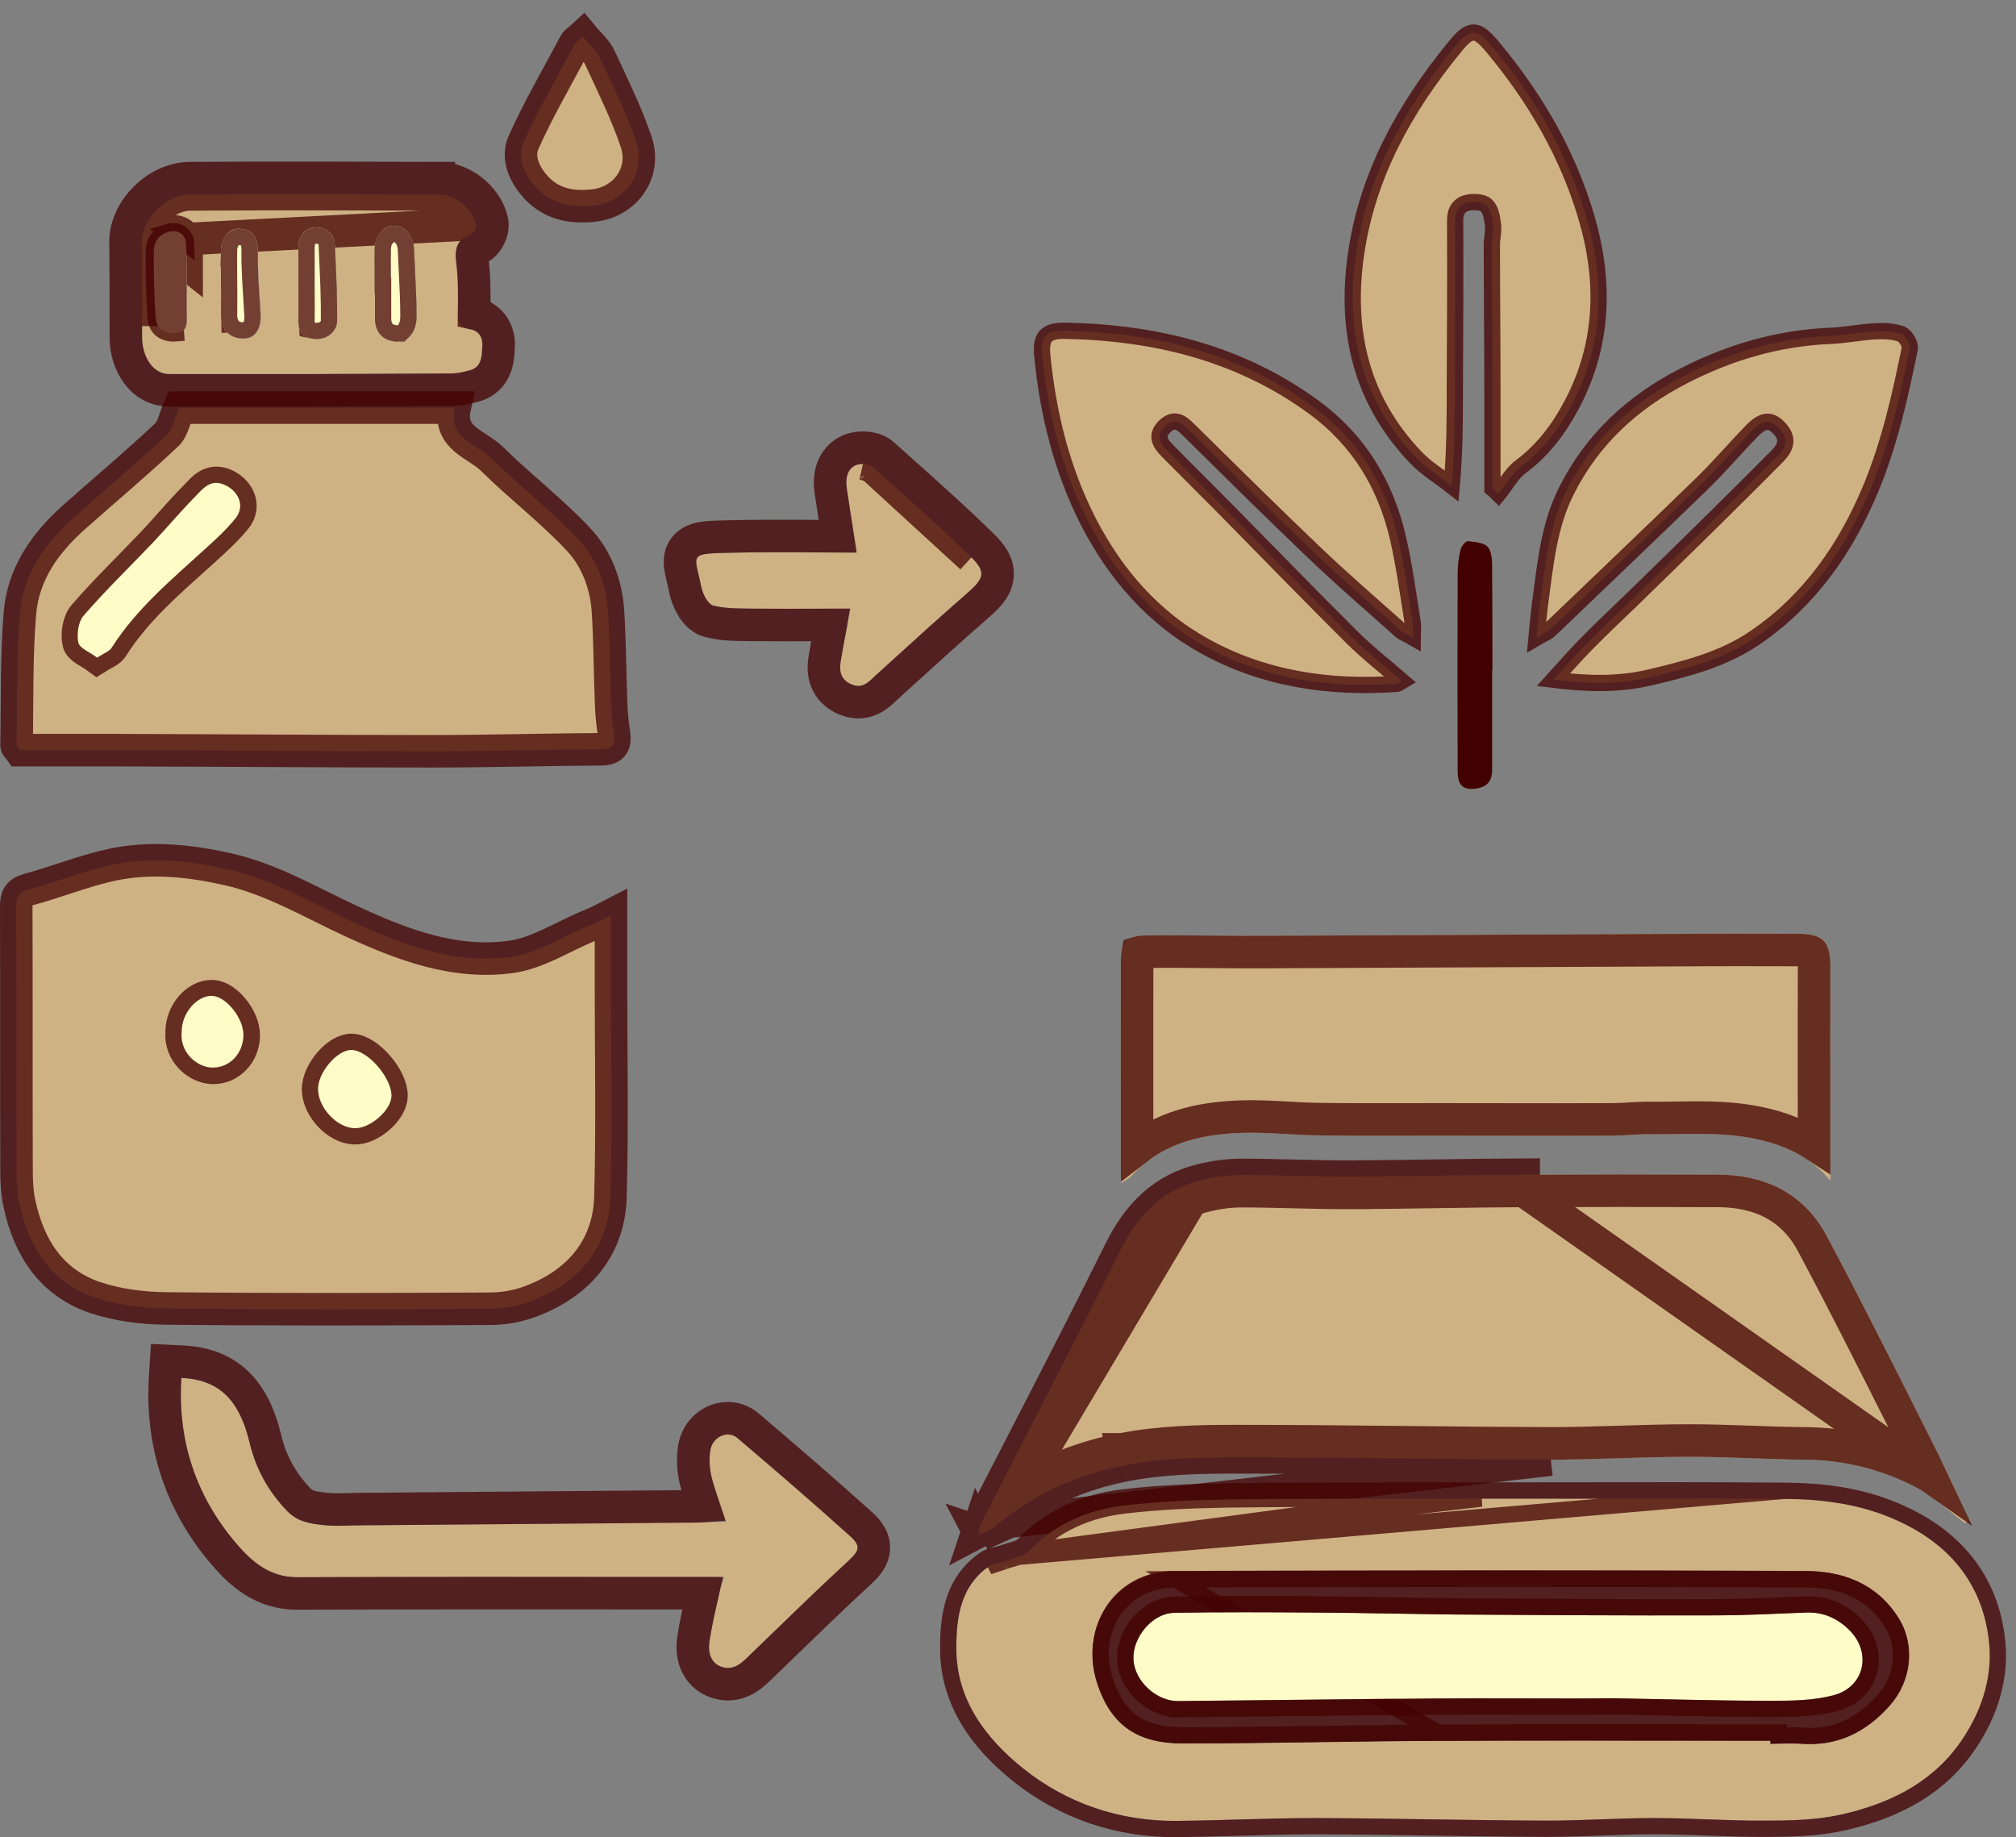
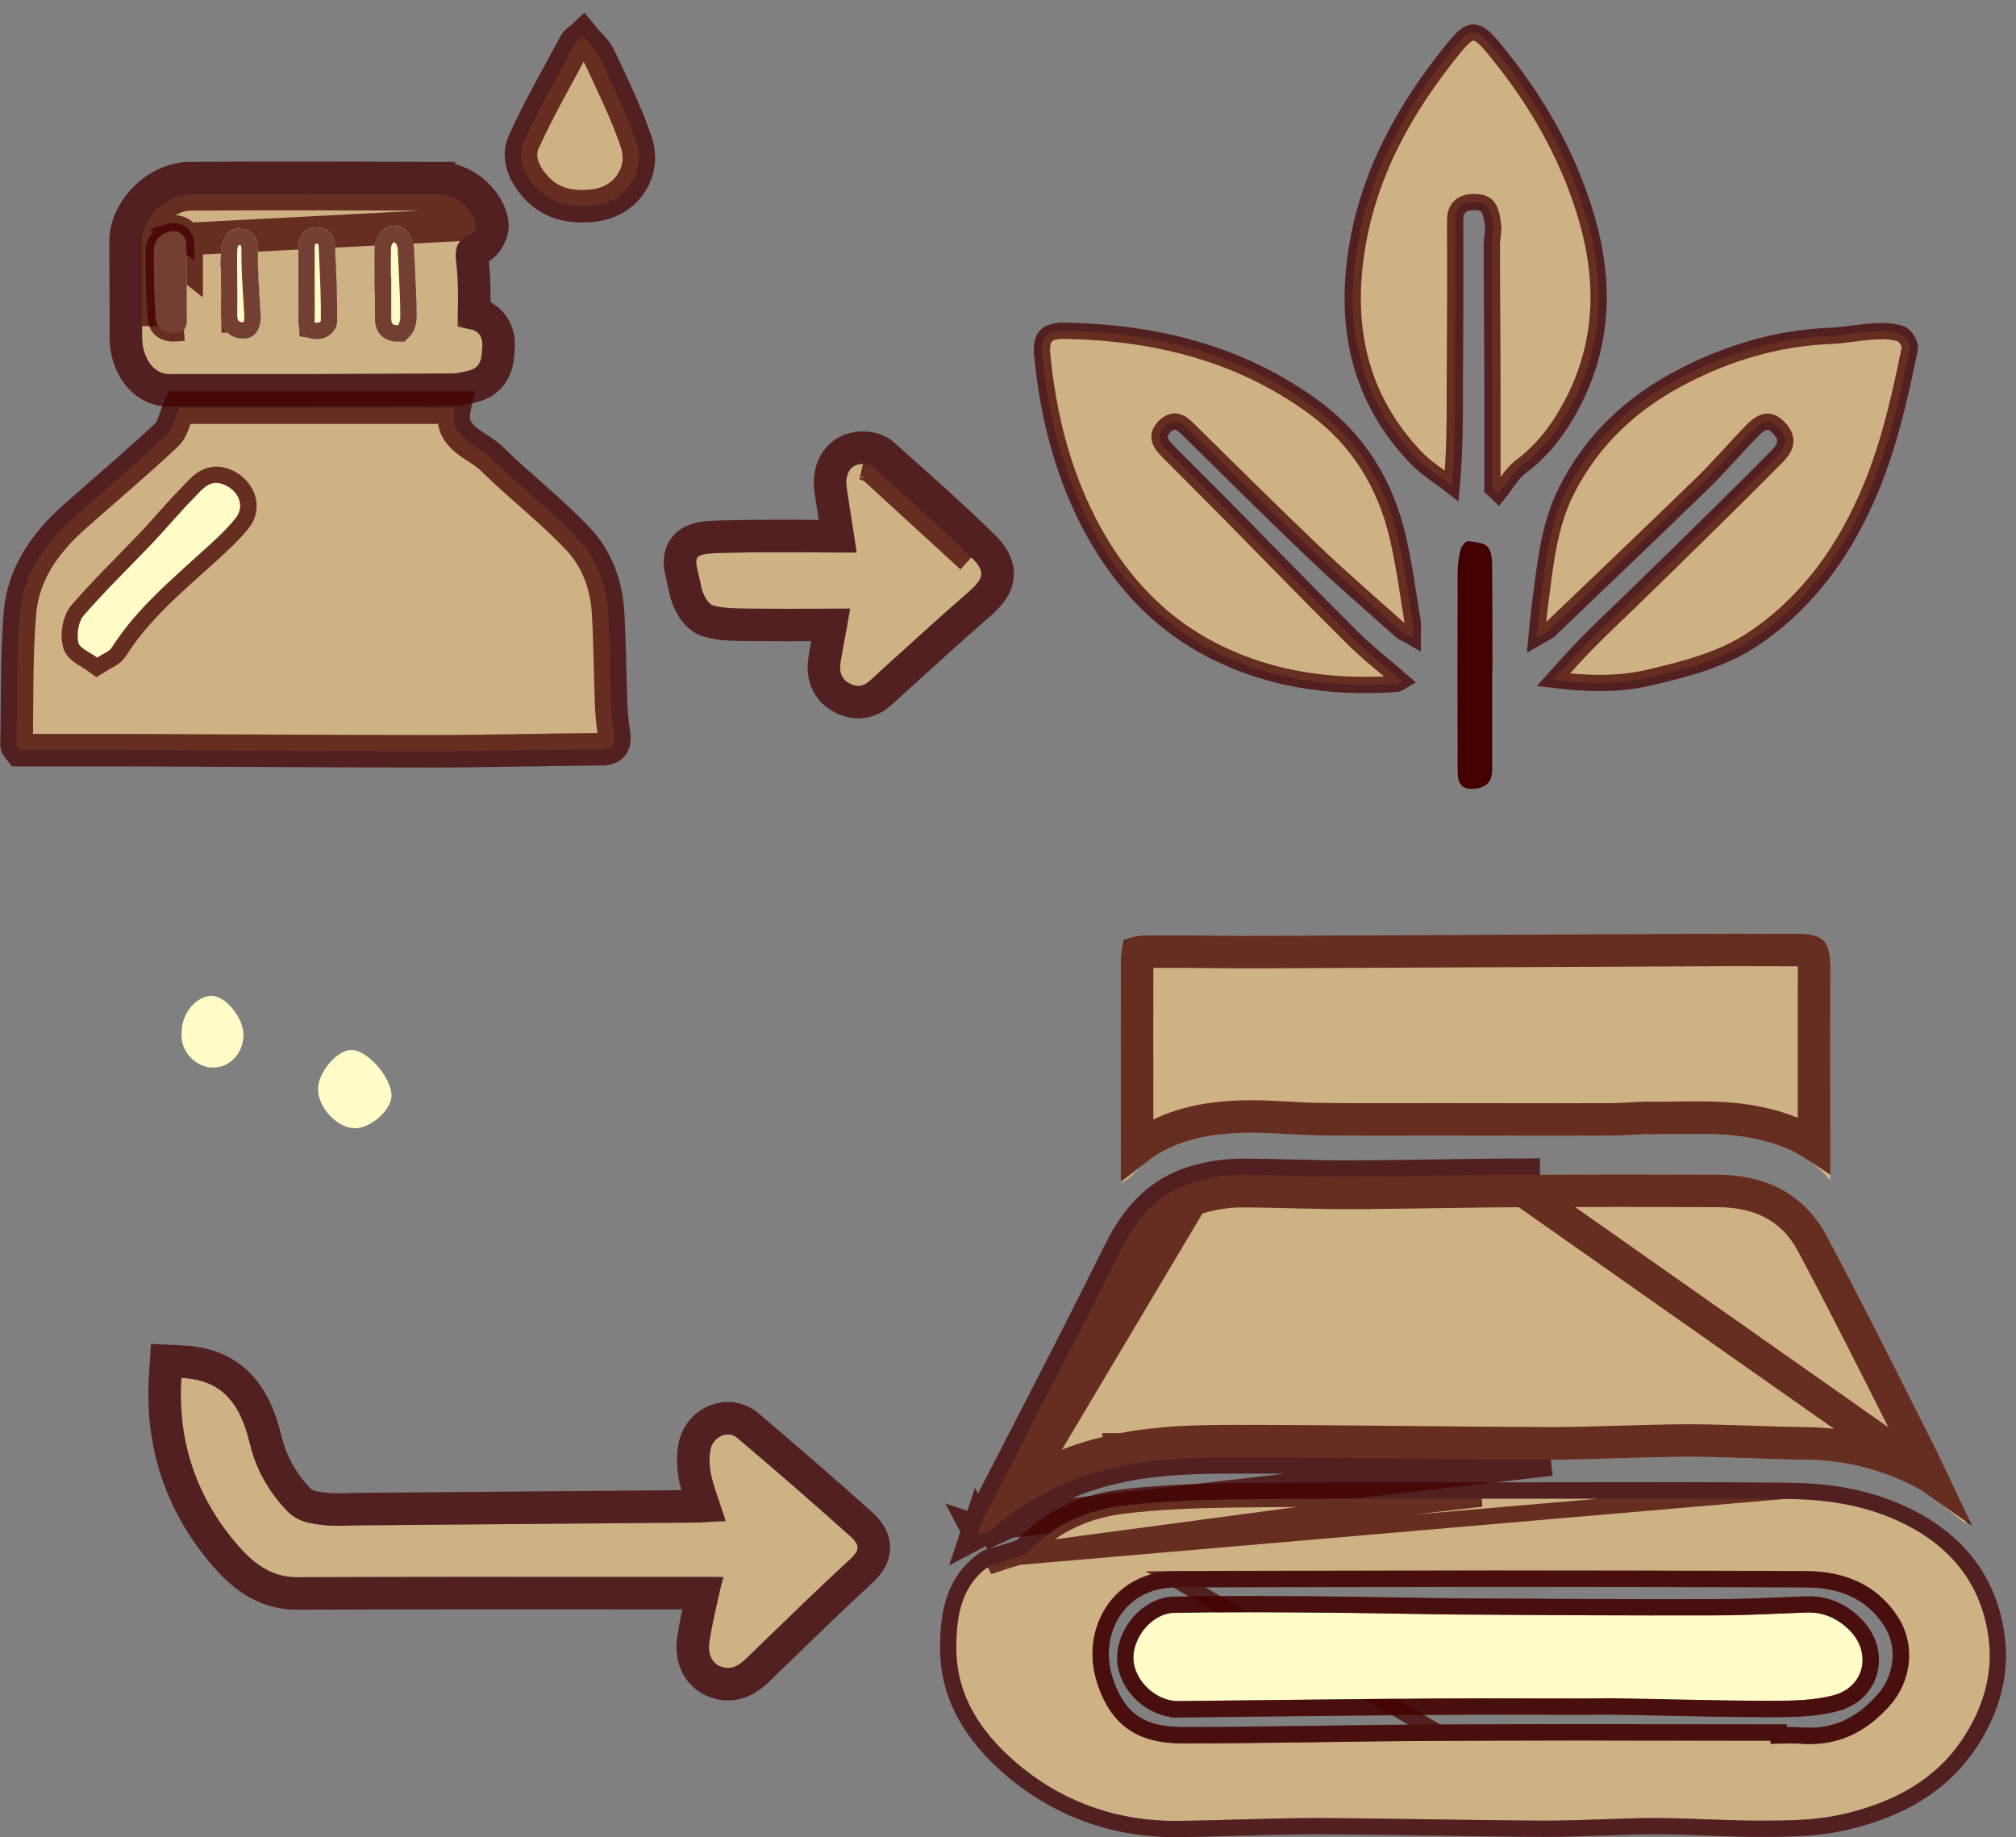
<svg xmlns="http://www.w3.org/2000/svg" width="124" height="113" viewBox="0 0 124 113" fill="none">
  <rect x="0" y="0" width="124" height="113" fill="#808080" stroke="none" />
  <path d="M120.864 93.682C119.831 92.912 118.868 92.001 117.747 91.423C115.646 90.355 113.387 89.795 110.988 89.777C108.641 89.76 106.277 89.602 103.931 89.602C101.077 89.602 98.24 89.777 95.385 89.777C88.924 89.76 82.462 89.637 76.001 89.637C73.724 89.637 71.413 89.69 69.189 90.127C66.212 90.705 63.445 91.966 61.099 93.98C60.871 94.172 60.573 94.26 60.293 94.4C60.258 94.33 60.205 94.278 60.17 94.208C60.24 94.015 60.276 93.822 60.363 93.647C63.2 88.114 66.089 82.598 68.856 77.011C69.977 74.718 71.535 73.106 74.039 72.546C74.792 72.371 75.58 72.266 76.351 72.266C78.645 72.266 80.956 72.389 83.25 72.371C86.735 72.353 90.237 72.266 93.722 72.249C97.68 72.231 101.655 72.231 105.612 72.249C108.571 72.249 110.97 73.404 112.371 76.048C114.648 80.321 116.802 84.646 118.973 88.954C119.726 90.46 120.409 92.001 121.127 93.525C121.022 93.577 120.934 93.63 120.864 93.682Z" fill="#CFB284" />
  <path d="M118.788 90.866C118.557 90.376 118.323 89.889 118.079 89.403C117.753 88.755 117.427 88.108 117.102 87.461C115.258 83.796 113.418 80.139 111.489 76.519L111.488 76.517C110.292 74.26 108.275 73.249 105.612 73.249H105.608C101.653 73.231 97.681 73.231 93.727 73.249L118.788 90.866ZM118.788 90.866C118.6 90.749 118.406 90.638 118.206 90.534L118.2 90.532C115.962 89.394 113.551 88.796 110.995 88.777M118.788 90.866L93.726 73.249M110.995 88.777C110.995 88.777 110.995 88.777 110.995 88.777L110.988 89.777L110.995 88.777ZM110.995 88.777C109.906 88.769 108.811 88.73 107.7 88.691L107.495 88.684C106.318 88.642 105.124 88.602 103.931 88.602C102.488 88.602 101.053 88.646 99.635 88.69L99.627 88.69C98.203 88.734 96.796 88.777 95.387 88.777M95.387 88.777C92.431 88.769 89.449 88.739 86.462 88.708C82.969 88.673 79.47 88.637 76.001 88.637C73.72 88.637 71.324 88.688 68.997 89.146M95.387 88.777C95.386 88.777 95.386 88.777 95.385 88.777V89.777M95.387 88.777C95.387 88.777 95.388 88.777 95.388 88.777L95.385 89.777M68.997 89.146C66.683 89.595 64.479 90.439 62.483 91.711M68.997 89.146C68.997 89.146 68.998 89.146 68.998 89.146L69.189 90.127M68.997 89.146C68.996 89.146 68.996 89.146 68.996 89.146L69.189 90.127M62.483 91.711C62.866 90.966 63.251 90.221 63.635 89.475C65.692 85.488 67.755 81.488 69.752 77.455L69.754 77.451C70.787 75.337 72.138 73.996 74.258 73.522L74.258 73.522L74.266 73.52C74.957 73.359 75.669 73.266 76.351 73.266C77.408 73.266 78.47 73.292 79.547 73.319C79.623 73.321 79.7 73.323 79.776 73.325C80.926 73.353 82.092 73.38 83.257 73.371M62.483 91.711C62.147 92.362 61.813 93.013 61.479 93.663M62.483 91.711C61.862 92.106 61.262 92.543 60.684 93.021C61.371 91.684 62.06 90.347 62.75 89.01C64.805 85.025 66.862 81.036 68.856 77.011M83.257 73.371C85.004 73.362 86.754 73.336 88.499 73.31L88.501 73.31C90.249 73.283 91.99 73.257 93.726 73.249M83.257 73.371C83.256 73.371 83.256 73.371 83.255 73.371L83.25 72.371M83.257 73.371C83.257 73.371 83.257 73.371 83.258 73.371L83.25 72.371M93.726 73.249L93.722 72.249C91.98 72.257 90.233 72.284 88.486 72.31C86.739 72.336 84.993 72.362 83.25 72.371M93.726 73.249L74.039 72.546M83.25 72.371C82.026 72.38 80.798 72.35 79.57 72.319C78.495 72.293 77.421 72.266 76.351 72.266C75.58 72.266 74.792 72.371 74.039 72.546M74.039 72.546C71.535 73.106 69.977 74.718 68.856 77.011M74.039 72.546L61.479 93.663M61.479 93.663C63.742 91.833 66.371 90.674 69.189 90.127M61.479 93.663L95.385 89.777M68.856 77.011L68.856 77.012L68.856 77.011ZM60.17 94.208C60.174 94.197 60.178 94.187 60.181 94.177L60.191 94.197L60.17 94.208ZM60.17 94.208C60.188 94.243 60.21 94.273 60.232 94.304C60.254 94.335 60.276 94.365 60.293 94.4L60.203 94.219L60.17 94.208ZM69.189 90.127C71.413 89.69 73.724 89.637 76.001 89.637C79.48 89.637 82.959 89.673 86.439 89.708C89.421 89.739 92.403 89.769 95.385 89.777M60.293 94.4L60.464 94.314L60.472 94.317C60.412 94.344 60.352 94.371 60.293 94.4Z" stroke="#430000" stroke-opacity="0.75" stroke-width="2" />
-   <path d="M37.581 56.296C37.581 57.837 37.581 59.256 37.581 60.674C37.581 64.982 37.669 69.307 37.546 73.615C37.476 76.469 35.847 78.938 32.398 80.129C31.68 80.374 30.874 80.497 30.121 80.497C23.484 80.532 16.83 80.549 10.193 80.479C8.74 80.462 7.234 80.269 5.868 79.814C3.154 78.903 1.77 76.732 1.193 74.018C1.053 73.37 1.018 72.687 1.018 72.022C1 66.593 1.018 61.182 1 55.754C1 55.176 1.123 54.895 1.735 54.72C3.487 54.248 5.185 53.547 6.936 53.179C9.283 52.689 11.647 52.934 13.993 53.46C16.708 54.072 19.054 55.473 21.541 56.629C24.675 58.083 27.932 59.343 31.452 58.853C33.045 58.625 34.534 57.662 36.057 57.014C36.565 56.822 37.073 56.559 37.581 56.296ZM24.08 67.398C24.08 66.278 22.644 64.632 21.646 64.579C20.753 64.544 19.544 65.98 19.562 67.031C19.597 68.151 20.735 69.36 21.803 69.395C22.767 69.43 24.08 68.274 24.08 67.398ZM11.174 63.459C11.051 64.754 12.155 65.665 13.083 65.682C14.151 65.7 14.992 64.789 14.992 63.669C14.992 62.618 13.906 61.287 13.048 61.27C12.085 61.252 11.174 62.32 11.174 63.459Z" fill="#CFB284" stroke="#430000" stroke-opacity="0.75" stroke-width="2" />
  <path d="M91.113 92.177C97.347 92.177 103.581 92.141 109.815 92.194C112.056 92.212 114.28 92.492 116.381 93.385C119.814 94.838 121.985 97.342 122.353 101.09C122.563 103.366 121.775 105.538 120.409 107.394C118.623 109.793 116.031 110.984 113.229 111.614C111.723 111.947 110.13 111.982 108.571 111.982C106.295 111.999 104.036 111.824 101.76 111.824C99.553 111.824 97.329 111.982 95.123 111.982C90.412 111.964 85.684 111.842 80.974 111.824C78.119 111.824 75.265 111.964 72.428 111.999C68.891 112.034 65.634 110.931 62.937 108.777C60.643 106.938 58.804 104.539 58.822 101.352C58.822 99.461 59.085 97.57 60.818 96.344C61.081 96.151 61.466 96.134 61.781 96.029C62.289 95.836 62.955 95.749 63.287 95.398C64.898 93.718 66.93 92.859 69.154 92.597C71.237 92.352 73.356 92.264 75.475 92.229C80.676 92.159 85.894 92.194 91.113 92.177ZM108.904 107.061C108.904 107.131 108.904 107.184 108.904 107.254C109.517 107.254 110.13 107.219 110.743 107.254C112.984 107.429 114.735 106.588 116.224 104.925C117.59 103.401 117.835 101.16 116.749 99.479C115.418 97.395 113.334 96.642 111.076 96.642C98.152 96.589 85.229 96.607 72.306 96.642C68.453 96.659 66.439 100.197 67.473 103.454C68.348 106.256 70.117 107.236 72.743 107.236C77.979 107.236 83.233 107.096 88.469 107.079C95.263 107.026 102.092 107.061 108.904 107.061Z" fill="#CFB284" />
  <path d="M91.111 91.677L91.113 91.677C92.892 91.677 94.672 91.674 96.453 91.671C100.907 91.664 105.363 91.656 109.819 91.694L91.111 91.677ZM91.111 91.677C89.375 91.682 87.638 91.682 85.9 91.682C82.42 91.682 78.939 91.682 75.469 91.729L75.467 91.729C73.341 91.764 71.203 91.852 69.095 92.1L69.095 92.1C66.776 92.374 64.631 93.274 62.926 95.053L62.925 95.054C62.85 95.133 62.704 95.212 62.443 95.298C62.342 95.332 62.237 95.362 62.124 95.395C62.098 95.403 62.071 95.411 62.044 95.419C61.907 95.459 61.758 95.504 61.615 95.557M91.111 91.677L63.287 95.398M63.287 95.398C64.898 93.718 66.93 92.859 69.154 92.597C71.237 92.352 73.356 92.264 75.475 92.229C78.942 92.182 82.417 92.182 85.895 92.182C87.634 92.182 89.373 92.182 91.113 92.177L63.287 95.398ZM63.287 95.398C63.053 95.645 62.654 95.762 62.261 95.876C62.096 95.924 61.932 95.972 61.781 96.029M61.781 96.029L61.623 95.555C61.62 95.556 61.618 95.556 61.615 95.557M61.781 96.029C61.675 96.064 61.561 96.09 61.446 96.115C61.22 96.166 60.992 96.217 60.818 96.344L61.781 96.029ZM61.615 95.557C61.535 95.584 61.462 95.6 61.369 95.62C61.31 95.633 61.243 95.648 61.16 95.668C60.98 95.713 60.74 95.783 60.526 95.938M61.615 95.557L60.526 95.938M60.526 95.938C58.581 97.316 58.322 99.438 58.322 101.351C58.304 104.756 60.275 107.284 62.624 109.167L62.625 109.168C65.415 111.396 68.784 112.535 72.433 112.499L72.434 112.499C73.667 112.484 74.887 112.45 76.104 112.415C77.723 112.37 79.338 112.324 80.973 112.324C83.325 112.333 85.681 112.368 88.041 112.403L88.042 112.403C90.401 112.438 92.763 112.473 95.121 112.482H95.123C96.235 112.482 97.35 112.442 98.454 112.403L98.459 112.403C99.568 112.363 100.667 112.324 101.76 112.324C102.834 112.324 103.906 112.363 104.988 112.403L105.147 112.409C106.279 112.451 107.423 112.49 108.573 112.482C110.132 112.482 111.773 112.448 113.337 112.102L113.339 112.102C116.204 111.457 118.926 110.223 120.81 107.692L120.812 107.69C122.232 105.76 123.075 103.469 122.851 101.044L122.85 101.041C122.462 97.082 120.149 94.437 116.577 92.925C114.393 91.996 112.097 91.712 109.819 91.694L60.526 95.938ZM88.466 106.579C93.321 106.541 98.195 106.548 103.066 106.555C105.013 106.558 106.96 106.561 108.904 106.561H109.404V106.748C109.43 106.747 109.455 106.747 109.481 106.746C109.901 106.738 110.344 106.73 110.771 106.754L110.782 106.755L110.782 106.755C112.845 106.916 114.451 106.157 115.851 104.591L115.852 104.591C117.079 103.222 117.283 101.227 116.329 99.75L116.328 99.748C115.115 97.849 113.219 97.142 111.076 97.142H111.073C98.152 97.089 85.23 97.107 72.308 97.142M88.466 106.579L72.307 97.142C72.307 97.142 72.307 97.142 72.308 97.142M88.466 106.579C86.002 106.587 83.557 106.622 81.115 106.657C78.328 106.696 75.546 106.736 72.743 106.736C71.488 106.736 70.5 106.501 69.731 105.981C68.969 105.465 68.363 104.628 67.95 103.305L67.949 103.303C67.002 100.318 68.842 97.158 72.308 97.142M88.466 106.579L72.308 97.142" stroke="#430000" stroke-opacity="0.75" />
  <path d="M11.017 25.073C16.585 25.073 22.224 25.073 27.967 25.073C27.547 26.982 29.351 27.315 30.279 28.243C31.995 29.941 33.956 31.43 35.602 33.199C36.67 34.337 37.266 35.895 37.388 37.489C37.511 39.345 37.511 41.201 37.581 43.057C37.599 43.723 37.651 44.388 37.756 45.054C37.861 45.719 37.756 46.087 36.951 46.087C33.518 46.104 30.069 46.209 26.637 46.209C20.087 46.209 13.521 46.157 6.971 46.139C5.028 46.139 3.066 46.139 1.228 46.139C1.088 45.947 1.018 45.912 1.018 45.859C1.07 43.127 1 40.396 1.228 37.681C1.438 35.265 2.804 33.356 4.59 31.78C6.481 30.099 8.425 28.47 10.264 26.737C10.666 26.352 10.754 25.651 11.017 25.073ZM5.973 40.448C6.394 40.185 6.744 40.063 6.901 39.818C8.425 37.401 10.596 35.615 12.68 33.724C13.31 33.146 13.958 32.55 14.501 31.885C15.079 31.167 14.729 30.274 13.906 29.854C12.943 29.381 12.452 30.099 11.945 30.624C11.069 31.5 10.281 32.463 9.423 33.374C8.005 34.862 6.516 36.298 5.168 37.856C4.835 38.242 4.712 39.012 4.835 39.52C4.888 39.87 5.518 40.115 5.973 40.448Z" fill="#CFB284" stroke="#430000" stroke-opacity="0.75" stroke-width="2" />
  <path d="M68.943 72.774C68.943 68.064 68.926 63.581 68.943 59.098C68.943 57.942 69.276 57.557 70.449 57.54C72.953 57.505 75.457 57.575 77.962 57.557C86.84 57.522 95.736 57.47 104.614 57.434C106.592 57.417 108.571 57.434 110.55 57.434C112.161 57.434 112.581 57.907 112.581 59.518C112.564 63.826 112.581 68.134 112.581 72.617C111.198 70.953 109.342 70.27 107.486 69.955C105.559 69.622 103.563 69.78 101.584 69.762C100.779 69.745 99.956 69.85 99.15 69.85C95.63 69.868 92.093 69.85 88.573 69.85C86.069 69.85 83.565 69.868 81.061 69.832C79.555 69.815 78.049 69.64 76.543 69.675C73.934 69.745 71.465 70.27 69.591 72.337C69.486 72.459 69.329 72.529 68.943 72.774Z" fill="#CFB284" />
  <path d="M69.942 70.652C69.942 69.787 69.941 68.929 69.939 68.076C69.936 65.039 69.932 62.072 69.943 59.102H69.943V59.098C69.943 58.848 69.962 58.698 69.984 58.611C69.986 58.603 69.988 58.597 69.989 58.591C69.992 58.59 69.994 58.59 69.996 58.589C70.073 58.566 70.216 58.543 70.464 58.539C71.845 58.52 73.171 58.532 74.51 58.545C75.64 58.555 76.779 58.565 77.967 58.557C82.406 58.54 86.85 58.518 91.293 58.496C95.736 58.474 100.179 58.452 104.618 58.434L104.623 58.434C105.936 58.423 107.245 58.427 108.56 58.431C109.221 58.433 109.884 58.434 110.55 58.434C110.914 58.434 111.146 58.462 111.294 58.501C111.364 58.519 111.404 58.537 111.424 58.548C111.442 58.558 111.447 58.563 111.448 58.564L111.448 58.564C111.456 58.573 111.581 58.719 111.581 59.516C111.57 62.377 111.573 65.241 111.577 68.152C111.578 68.899 111.579 69.65 111.58 70.404C110.338 69.597 108.964 69.192 107.655 68.969C106.136 68.707 104.54 68.731 103.055 68.752C102.555 68.76 102.067 68.767 101.599 68.763C101.153 68.753 100.711 68.778 100.308 68.801C100.278 68.803 100.249 68.805 100.219 68.807C99.837 68.829 99.49 68.85 99.15 68.85L99.145 68.85C96.801 68.862 94.452 68.858 92.102 68.854C90.926 68.852 89.75 68.85 88.573 68.85C87.944 68.85 87.315 68.851 86.688 68.852C84.811 68.856 82.945 68.859 81.075 68.833L81.073 68.833C80.452 68.825 79.831 68.79 79.185 68.754C79.076 68.748 78.967 68.742 78.857 68.736C78.103 68.694 77.316 68.657 76.52 68.675L76.516 68.675C74.243 68.736 71.904 69.132 69.942 70.652ZM70.003 58.553C70.003 58.553 70.003 58.553 70.002 58.554L70.003 58.553ZM69.953 58.604C69.952 58.605 69.952 58.605 69.952 58.605L69.953 58.604Z" stroke="#430000" stroke-opacity="0.75" stroke-width="2" />
  <path d="M86.892 39.205C86.56 39.012 86.35 38.942 86.192 38.82C84.371 37.191 82.532 35.615 80.781 33.934C78.172 31.447 75.615 28.908 73.041 26.369C72.586 25.914 72.165 25.721 71.64 26.229C71.045 26.807 71.377 27.28 71.798 27.718C73.023 28.961 74.267 30.187 75.493 31.43C78.049 34.022 80.571 36.631 83.145 39.187C84.091 40.133 85.159 40.956 86.227 41.884C86.104 41.954 86.017 42.042 85.929 42.059C81.762 42.357 77.734 41.761 74.074 39.73C70.94 37.997 68.611 35.317 66.965 32.13C65.319 28.926 64.46 25.459 64.11 21.886C63.988 20.713 64.356 20.328 65.511 20.345C71.045 20.45 76.246 21.711 80.799 25.038C83.583 27.07 85.246 29.836 85.999 33.146C86.385 34.845 86.612 36.561 86.892 38.277C86.927 38.504 86.892 38.767 86.892 39.205Z" fill="#CFB284" stroke="#430000" stroke-opacity="0.75" />
  <path d="M95.543 41.814C96.208 41.078 96.874 40.325 97.574 39.607C98.467 38.697 99.395 37.821 100.306 36.946C101.864 35.422 103.423 33.916 104.981 32.375C106.435 30.939 107.871 29.521 109.307 28.067C109.762 27.612 110.042 27.087 109.552 26.474C108.957 25.756 108.501 25.756 107.748 26.509C106.698 27.595 105.717 28.75 104.631 29.801C101.549 32.795 98.432 35.755 95.333 38.732C95.175 38.889 94.93 38.977 94.51 39.222C94.597 38.329 94.65 37.699 94.737 37.051C95.053 34.704 95.263 32.34 96.348 30.186C97.942 27.017 100.411 24.74 103.546 23.129C106.365 21.676 109.342 20.8 112.529 20.66C113.457 20.625 114.368 20.433 115.296 20.38C115.838 20.345 116.416 20.363 116.924 20.538C117.187 20.625 117.52 21.168 117.467 21.431C116.872 24.355 116.224 27.262 115.068 30.046C113.527 33.741 111.321 36.911 107.976 39.205C105.997 40.571 103.686 41.148 101.374 41.691C99.465 42.129 97.557 42.059 95.543 41.814Z" fill="#CFB284" stroke="#430000" stroke-opacity="0.75" />
  <path d="M91.796 30.047C91.796 28.068 91.796 26.107 91.796 24.128C91.796 21.099 91.761 18.069 91.761 15.04C91.761 14.637 91.883 14.234 91.831 13.831C91.778 13.411 91.708 12.903 91.428 12.64C91.2 12.413 90.658 12.395 90.29 12.465C89.782 12.57 89.502 12.938 89.502 13.534C89.519 16.966 89.502 20.416 89.484 23.848C89.484 25.791 89.484 27.735 89.292 29.889C88.556 29.311 87.716 28.803 87.085 28.138C83.706 24.601 82.725 20.346 83.408 15.617C84.108 10.767 86.402 6.652 89.449 2.922C90.465 1.661 90.833 1.714 91.866 2.957C94.44 6.056 96.436 9.489 97.575 13.358C98.73 17.281 98.643 21.169 96.681 24.881C95.893 26.369 94.913 27.683 93.529 28.716C92.969 29.136 92.619 29.819 92.163 30.379C92.041 30.257 91.918 30.152 91.796 30.047Z" fill="#CFB284" stroke="#430000" stroke-opacity="0.75" />
  <path d="M44.656 93.613C44.323 92.597 43.99 91.721 43.763 90.828C43.64 90.303 43.605 89.725 43.693 89.2C43.833 88.359 44.778 87.939 45.374 88.464C47.685 90.426 49.996 92.422 52.255 94.453C53.008 95.119 52.851 95.399 52.08 96.099C50.067 97.955 48.105 99.882 46.127 101.79C45.636 102.281 45.128 102.771 44.393 102.526C43.693 102.298 43.535 101.598 43.64 100.95C43.798 99.882 44.06 98.849 44.288 97.798C44.34 97.553 44.446 97.325 44.533 97.027C44.235 97.01 44.008 96.992 43.78 96.992C35.27 96.992 26.759 96.975 18.266 97.01C16.603 97.01 15.499 96.064 14.554 94.961C12.05 92.037 10.912 88.604 11.157 84.752C13.416 84.857 14.694 86.03 15.342 88.692C15.727 90.338 16.497 91.721 17.653 92.93C18.301 93.613 19.089 93.718 19.912 93.805C20.543 93.875 21.191 93.84 21.838 93.823C28.913 93.77 35.987 93.7 43.062 93.648C43.552 93.595 44.025 93.613 44.656 93.613Z" fill="#CFB284" />
  <path d="M43.221 97.992C43.194 98.112 43.167 98.232 43.139 98.353C42.962 99.138 42.775 99.964 42.652 100.797C42.581 101.238 42.586 101.767 42.786 102.267C43.001 102.804 43.428 103.263 44.081 103.476C44.751 103.698 45.349 103.575 45.831 103.311C46.248 103.084 46.589 102.742 46.816 102.515L46.828 102.504C47.267 102.079 47.706 101.655 48.143 101.232C49.677 99.746 51.199 98.271 52.756 96.837C52.95 96.66 53.15 96.471 53.31 96.276C53.469 96.084 53.661 95.802 53.725 95.433C53.868 94.603 53.281 94.025 52.921 93.707C50.656 91.67 48.339 89.669 46.027 87.707C45.4 87.16 44.593 87.126 43.959 87.404C43.331 87.681 42.833 88.273 42.706 89.035C42.593 89.711 42.641 90.423 42.789 91.056L42.791 91.066L42.794 91.075C42.924 91.588 43.091 92.106 43.267 92.627C43.18 92.633 43.094 92.639 43.007 92.648C39.485 92.674 35.963 92.705 32.442 92.735C28.904 92.766 25.368 92.796 21.831 92.823L21.821 92.823L21.811 92.823C21.711 92.826 21.613 92.829 21.518 92.832C20.96 92.849 20.486 92.863 20.023 92.811L20.018 92.811C19.182 92.722 18.748 92.631 18.379 92.241L18.379 92.241L18.376 92.239C17.339 91.154 16.658 89.929 16.316 88.464L16.316 88.464L16.313 88.456C15.965 87.024 15.416 85.856 14.537 85.033C13.638 84.192 12.505 83.814 11.203 83.753L10.221 83.707L10.159 84.688C9.897 88.799 11.12 92.488 13.794 95.611L13.794 95.612C14.795 96.778 16.152 98.01 18.266 98.01L18.27 98.01C24.637 97.984 31.013 97.987 37.394 97.99C39.336 97.991 41.278 97.992 43.221 97.992Z" stroke="#430000" stroke-opacity="0.75" stroke-width="2" />
  <path d="M19.159 23.007C16.253 23.007 13.328 23.007 10.421 23.007C9.476 23.007 8.74 22.044 8.74 20.766C8.74 18.787 8.74 16.808 8.723 14.847C8.723 13.464 10.194 11.958 11.7 11.958C16.795 11.923 21.891 11.94 26.987 11.958C27.985 11.958 29.053 12.816 29.281 13.779C29.333 13.954 29.141 14.339 28.983 14.392C28.16 14.707 27.95 15.215 28.055 16.09C28.195 17.159 28.178 18.244 28.16 19.312C28.16 19.838 28.37 20.171 28.861 20.241C29.526 20.328 29.701 20.836 29.666 21.291C29.631 21.852 29.666 22.57 28.896 22.78C28.51 22.885 28.108 22.972 27.722 22.972C24.868 22.99 22.014 22.99 19.159 23.007C19.159 22.99 19.159 22.99 19.159 23.007ZM23.047 17.561H23.064C23.064 18.227 23.064 18.91 23.064 19.575C23.064 20.486 23.607 21.011 24.465 21.011C25.148 21.029 25.621 20.346 25.621 19.47C25.621 18.087 25.516 16.703 25.463 15.302C25.446 14.549 24.921 13.902 24.273 13.884C23.642 13.866 23.064 14.497 23.047 15.285C23.029 16.038 23.047 16.791 23.047 17.561ZM18.354 17.509C18.354 18.209 18.371 18.91 18.354 19.61C18.319 20.276 18.529 20.731 19.247 20.836C20 20.941 20.718 20.468 20.735 19.75C20.753 18.192 20.665 16.616 20.595 15.057C20.56 14.322 19.982 13.954 19.369 13.989C18.722 14.024 18.354 14.549 18.354 15.25C18.354 15.985 18.354 16.738 18.354 17.509ZM13.591 17.369C13.608 18.069 13.591 18.77 13.608 19.47C13.626 20.363 14.221 20.888 15.097 20.836C15.727 20.783 16.077 20.206 16.042 19.365C15.972 18.034 15.85 16.703 15.867 15.372C15.885 14.567 15.552 14.182 14.817 14.094C14.169 14.024 13.643 14.584 13.608 15.372C13.573 16.02 13.591 16.686 13.591 17.369ZM11.489 17.404C11.472 16.616 11.489 15.845 11.472 15.057C11.454 14.427 10.964 14.094 10.369 14.287C9.756 14.479 9.476 14.917 9.476 15.512C9.476 16.878 9.493 18.227 9.598 19.593C9.651 20.258 10.176 20.573 10.841 20.521C11.472 20.468 11.507 20.013 11.507 19.505C11.472 18.805 11.489 18.104 11.489 17.404Z" fill="#CFB284" />
  <path d="M26.987 11.958L26.99 10.958L26.988 10.958C21.895 10.94 16.796 10.923 11.696 10.958C10.619 10.959 9.636 11.488 8.943 12.172C8.255 12.853 7.723 13.817 7.723 14.847H7.723L7.723 14.856C7.74 16.812 7.74 18.786 7.74 20.766C7.74 22.316 8.68 24.007 10.421 24.007H10.438H10.455H10.472H10.489H10.506H10.523H10.54H10.557H10.575H10.592H10.609H10.626H10.643H10.66H10.677H10.694H10.711H10.728H10.745H10.762H10.779H10.796H10.813H10.83H10.847H10.864H10.881H10.898H10.915H10.932H10.949H10.966H10.983H11.001H11.018H11.035H11.052H11.069H11.086H11.103H11.12H11.137H11.154H11.171H11.188H11.205H11.222H11.239H11.256H11.273H11.29H11.307H11.325H11.341H11.359H11.376H11.393H11.41H11.427H11.444H11.461H11.478H11.495H11.512H11.529H11.546H11.563H11.58H11.597H11.614H11.632H11.649H11.666H11.683H11.7H11.717H11.734H11.751H11.768H11.785H11.802H11.819H11.836H11.853H11.87H11.887H11.904H11.921H11.938H11.956H11.973H11.99H12.007H12.024H12.041H12.058H12.075H12.092H12.109H12.126H12.143H12.16H12.177H12.194H12.212H12.229H12.246H12.263H12.28H12.297H12.314H12.331H12.348H12.365H12.382H12.399H12.416H12.433H12.45H12.468H12.485H12.502H12.519H12.536H12.553H12.57H12.587H12.604H12.621H12.638H12.655H12.672H12.69H12.707H12.724H12.741H12.758H12.775H12.792H12.809H12.826H12.843H12.86H12.877H12.894H12.911H12.928H12.946H12.963H12.98H12.997H13.014H13.031H13.048H13.065H13.082H13.099H13.116H13.133H13.15H13.168H13.185H13.202H13.219H13.236H13.253H13.27H13.287H13.304H13.321H13.338H13.355H13.373H13.39H13.407H13.424H13.441H13.458H13.475H13.492H13.509H13.526H13.543H13.56H13.577H13.595H13.612H13.629H13.646H13.663H13.68H13.697H13.714H13.731H13.748H13.765H13.782H13.8H13.817H13.834H13.851H13.868H13.885H13.902H13.919H13.936H13.953H13.97H13.987H14.005H14.022H14.039H14.056H14.073H14.09H14.107H14.124H14.141H14.158H14.175H14.192H14.21H14.226H14.244H14.261H14.278H14.295H14.312H14.329H14.346H14.363H14.38H14.397H14.415H14.431H14.449H14.466H14.483H14.5H14.517H14.534H14.551H14.568H14.585H14.602H14.62H14.636H14.654H14.671H14.688H14.705H14.722H14.739H14.756H14.773H14.79H14.807H14.825H14.841H14.859H14.876H14.893H14.91H14.927H14.944H14.961H14.978H14.995H15.012H15.03H15.047H15.064H15.081H15.098H15.115H15.132H15.149H15.166H15.183H15.2H15.217H15.235H15.252H15.269H15.286H15.303H15.32H15.337H15.354H15.371H15.388H15.405H15.422H15.44H15.457H15.474H15.491H15.508H15.525H15.542H15.559H15.576H15.593H15.61H15.627H15.644H15.662H15.679H15.696H15.713H15.73H15.747H15.764H15.781H15.798H15.815H15.832H15.849H15.867H15.884H15.901H15.918H15.935H15.952H15.969H15.986H16.003H16.02H16.037H16.054H16.072H16.088H16.106H16.123H16.14H16.157H16.174H16.191H16.208H16.225H16.242H16.259H16.276H16.294H16.311H16.328H16.345H16.362H16.379H16.396H16.413H16.43H16.447H16.464H16.481H16.498H16.515H16.533H16.55H16.567H16.584H16.601H16.618H16.635H16.652H16.669H16.686H16.703H16.72H16.738H16.755H16.772H16.789H16.806H16.823H16.84H16.857H16.874H16.891H16.908H16.925H16.942H16.959H16.977H16.994H17.011H17.028H17.045H17.062H17.079H17.096H17.113H17.13H17.147H17.164H17.181H17.198H17.215H17.233H17.25H17.267H17.284H17.301H17.318H17.335H17.352H17.369H17.386H17.403H17.42H17.437H17.454H17.471H17.488H17.506H17.523H17.54H17.557H17.574H17.591H17.608H17.625H17.642H17.659H17.676H17.693H17.71H17.727H17.744H17.762H17.779H17.796H17.813H17.83H17.847H17.864H17.881H17.898H17.915H17.932H17.949H17.966H17.983H18H18.017H18.034H18.052H18.069H18.086H18.103H18.12H18.137H18.154H18.171H18.188H18.205H18.222H18.239H18.256H18.273H18.29H18.307H18.324H18.341H18.358H18.375H18.392H18.41H18.427H18.444H18.461H18.478H18.495H18.512H18.529H18.546H18.563H18.58H18.597H18.614H18.631H18.648H18.665H18.682H18.699H18.716H18.733H18.75H18.767H18.785H18.802H18.819H18.836H18.853H18.87H18.887H18.904H18.921H18.938H18.955H18.972H18.989H19.006H19.023H19.04H19.057H19.074H19.091H19.108H19.125H19.142H19.159V24.007L19.166 24.007C20.591 23.998 22.017 23.994 23.444 23.99L23.445 23.99C24.871 23.985 26.298 23.981 27.726 23.972C28.247 23.972 28.753 23.855 29.159 23.744C29.499 23.652 29.8 23.487 30.043 23.244C30.283 23.005 30.422 22.732 30.505 22.483C30.631 22.107 30.65 21.675 30.66 21.447C30.661 21.413 30.662 21.383 30.664 21.359C30.69 20.996 30.642 20.524 30.372 20.095C30.104 19.669 29.681 19.387 29.161 19.278C29.178 18.238 29.195 17.099 29.047 15.966C29.005 15.61 29.052 15.504 29.06 15.489L29.06 15.489C29.061 15.486 29.067 15.474 29.096 15.452C29.13 15.425 29.2 15.38 29.332 15.329C29.608 15.228 29.784 15.042 29.865 14.947C29.968 14.826 30.048 14.694 30.108 14.572C30.169 14.45 30.223 14.306 30.257 14.15C30.284 14.021 30.318 13.79 30.25 13.531C30.07 12.793 29.596 12.164 29.046 11.725C28.491 11.283 27.761 10.958 26.987 10.958V11.958ZM26.987 11.958C27.985 11.958 29.053 12.816 29.281 13.779L8.723 14.847C8.723 13.464 10.194 11.958 11.7 11.958C16.795 11.923 21.891 11.94 26.987 11.958ZM9.728 15.512C9.726 15.289 9.725 15.066 9.723 14.843M9.728 15.512L9.723 14.843M9.728 15.512C9.737 16.864 9.74 18.223 9.74 19.581L9.728 15.512ZM9.723 14.843C9.723 14.795 9.727 14.745 9.735 14.693C9.881 14.512 10.09 14.374 10.369 14.287M9.723 14.843L11.481 16.23C11.481 15.841 11.481 15.451 11.472 15.057C11.454 14.427 10.964 14.094 10.369 14.287M10.369 14.287L10.668 15.241L10.677 15.238L10.369 14.287ZM19.353 19.649L19.352 19.663C19.348 19.741 19.35 19.799 19.354 19.84C19.364 19.842 19.376 19.844 19.388 19.846C19.522 19.864 19.631 19.827 19.69 19.785C19.718 19.765 19.729 19.749 19.732 19.744C19.733 19.741 19.735 19.738 19.735 19.729C19.75 18.42 19.689 17.099 19.626 15.754C19.616 15.538 19.606 15.321 19.596 15.104C19.594 15.049 19.583 15.026 19.581 15.022C19.579 15.019 19.578 15.018 19.576 15.017C19.569 15.011 19.523 14.982 19.427 14.987L19.424 14.988C19.415 14.988 19.409 14.989 19.404 14.989C19.39 15.013 19.354 15.091 19.354 15.25L19.353 19.649ZM19.353 19.649L19.354 19.635M19.353 19.649L19.354 19.635M19.354 19.635C19.366 19.152 19.361 18.655 19.358 18.178M19.354 19.635L19.358 18.178M19.358 18.178C19.356 17.949 19.354 17.724 19.354 17.509M19.358 18.178L19.354 17.509M19.354 17.509V17.504M19.354 17.509V17.504M19.354 17.504V17.5M19.354 17.504V17.5M19.354 17.5V17.495M19.354 17.5V17.495M19.354 17.495V17.491M19.354 17.495V17.491M19.354 17.491V17.486M19.354 17.491V17.486M19.354 17.486V17.482M19.354 17.486V17.482M19.354 17.482V17.477M19.354 17.482V17.477M19.354 17.477V17.473M19.354 17.477V17.473M19.354 17.473V17.468M19.354 17.473V17.468M19.354 17.468V17.464M19.354 17.468V17.464M19.354 17.464V17.459M19.354 17.464V17.459M19.354 17.459V17.455M19.354 17.459V17.455M19.354 17.455V17.45M19.354 17.455V17.45M19.354 17.45V17.446M19.354 17.45V17.446M19.354 17.446V17.441M19.354 17.446V17.441M19.354 17.441V17.437M19.354 17.441V17.437M19.354 17.437V17.432M19.354 17.437V17.432M19.354 17.432V17.428M19.354 17.432V17.428M19.354 17.428V17.423M19.354 17.428V17.423M19.354 17.423V17.419M19.354 17.423V17.419M19.354 17.419V17.414M19.354 17.419V17.414M19.354 17.414V17.41M19.354 17.414V17.41M19.354 17.41V17.405M19.354 17.41V17.405M19.354 17.405V17.401M19.354 17.405V17.401M19.354 17.401V17.396M19.354 17.401V17.396M19.354 17.396V17.392M19.354 17.396V17.392M19.354 17.392V17.387M19.354 17.392V17.387M19.354 17.387V17.383M19.354 17.387V17.383M19.354 17.383V17.378M19.354 17.383V17.378M19.354 17.378V17.373M19.354 17.378V17.373M19.354 17.373V17.369M19.354 17.373V17.369M19.354 17.369V17.364M19.354 17.369V17.364M19.354 17.364V17.36M19.354 17.364V17.36M19.354 17.36V17.355M19.354 17.36V17.355M19.354 17.355V17.351M19.354 17.355V17.351M19.354 17.351V17.346M19.354 17.351V17.346M19.354 17.346V17.342M19.354 17.346V17.342M19.354 17.342V17.337M19.354 17.342V17.337M19.354 17.337V17.333M19.354 17.337V17.333M19.354 17.333V17.328M19.354 17.333V17.328M19.354 17.328V17.324M19.354 17.328V17.324M19.354 17.324V17.32M19.354 17.324V17.32M19.354 17.32V17.315M19.354 17.32V17.315M19.354 17.315V17.311M19.354 17.315V17.311M19.354 17.311V17.306M19.354 17.311V17.306M19.354 17.306V17.302M19.354 17.306V17.302M19.354 17.302V17.297M19.354 17.302V17.297M19.354 17.297V17.293M19.354 17.297V17.293M19.354 17.293V17.288M19.354 17.293V17.288M19.354 17.288V17.284M19.354 17.288V17.284M19.354 17.284V17.279M19.354 17.284V17.279M19.354 17.279V17.275M19.354 17.279V17.275M19.354 17.275V17.27M19.354 17.275V17.27M19.354 17.27V17.266M19.354 17.27V17.266M19.354 17.266V17.261M19.354 17.266V17.261M19.354 17.261V17.257M19.354 17.261V17.257M19.354 17.257V17.252M19.354 17.257V17.252M19.354 17.252V17.248M19.354 17.252V17.248M19.354 17.248V17.243M19.354 17.248V17.243M19.354 17.243V17.239M19.354 17.243V17.239M19.354 17.239V17.234M19.354 17.239V17.234M19.354 17.234V17.23M19.354 17.234V17.23M19.354 17.23V17.225M19.354 17.23V17.225M19.354 17.225V17.221M19.354 17.225V17.221M19.354 17.221V17.216M19.354 17.221V17.216M19.354 17.216V17.212M19.354 17.216V17.212M19.354 17.212V17.207M19.354 17.212V17.207M19.354 17.207V17.203M19.354 17.207V17.203M19.354 17.203V17.198M19.354 17.203V17.198M19.354 17.198V17.194M19.354 17.198V17.194M19.354 17.194V17.189M19.354 17.194V17.189M19.354 17.189V17.185M19.354 17.189V17.185M19.354 17.185V17.18M19.354 17.185V17.18M19.354 17.18V17.176M19.354 17.18V17.176M19.354 17.176V17.171M19.354 17.176V17.171M19.354 17.171V17.167M19.354 17.171V17.167M19.354 17.167V17.162M19.354 17.167V17.162M19.354 17.162V17.158M19.354 17.162V17.158M19.354 17.158V17.153M19.354 17.158V17.153M19.354 17.153V17.149M19.354 17.153V17.149M19.354 17.149V17.144M19.354 17.149V17.144M19.354 17.144V17.14M19.354 17.144V17.14M19.354 17.14V17.135M19.354 17.14V17.135M19.354 17.135V17.131M19.354 17.135V17.131M19.354 17.131V17.127M19.354 17.131V17.127M19.354 17.127V17.122M19.354 17.127V17.122M19.354 17.122V17.117M19.354 17.122V17.117M19.354 17.117V17.113M19.354 17.117V17.113M19.354 17.113V17.109M19.354 17.113V17.109M19.354 17.109V17.104M19.354 17.109V17.104M19.354 17.104V17.1M19.354 17.104V17.1M19.354 17.1V17.095M19.354 17.1V17.095M19.354 17.095V17.091M19.354 17.095V17.091M19.354 17.091V17.086M19.354 17.091V17.086M19.354 17.086V17.082M19.354 17.086V17.082M19.354 17.082V17.077M19.354 17.082V17.077M19.354 17.077V17.073M19.354 17.077V17.073M19.354 17.073V17.068M19.354 17.073V17.068M19.354 17.068V17.064M19.354 17.068V17.064M19.354 17.064V17.059M19.354 17.064V17.059M19.354 17.059V17.055M19.354 17.059V17.055M19.354 17.055V17.05M19.354 17.055V17.05M19.354 17.05V17.046M19.354 17.05V17.046M19.354 17.046V17.041M19.354 17.046V17.041M19.354 17.041V17.037M19.354 17.041V17.037M19.354 17.037V17.032M19.354 17.037V17.032M19.354 17.032V17.028M19.354 17.032V17.028M19.354 17.028V17.023M19.354 17.028V17.023M19.354 17.023V17.019M19.354 17.023V17.019M19.354 17.019V17.015M19.354 17.019V17.015M19.354 17.015V17.01M19.354 17.015V17.01M19.354 17.01V17.006M19.354 17.01V17.006M19.354 17.006V17.001M19.354 17.006V17.001M19.354 17.001V16.997M19.354 17.001V16.997M19.354 16.997V16.992M19.354 16.997V16.992M19.354 16.992V16.988M19.354 16.992V16.988M19.354 16.988V16.983M19.354 16.988V16.983M19.354 16.983V16.979M19.354 16.983V16.979M19.354 16.979V16.974M19.354 16.979V16.974M19.354 16.974V16.97M19.354 16.974V16.97M19.354 16.97V16.965M19.354 16.97V16.965M19.354 16.965V16.961M19.354 16.965V16.961M19.354 16.961V16.956M19.354 16.961V16.956M19.354 16.956V16.952M19.354 16.956V16.952M19.354 16.952V16.948M19.354 16.952V16.948M19.354 16.948V16.943M19.354 16.948V16.943M19.354 16.943V16.939M19.354 16.943V16.939M19.354 16.939V16.934M19.354 16.939V16.934M19.354 16.934V16.93M19.354 16.934V16.93M19.354 16.93V16.925M19.354 16.93V16.925M19.354 16.925V16.921M19.354 16.925V16.921M19.354 16.921V16.916M19.354 16.921V16.916M19.354 16.916V16.912M19.354 16.916V16.912M19.354 16.912V16.907M19.354 16.912V16.907M19.354 16.907V16.903M19.354 16.907V16.903M19.354 16.903V16.898M19.354 16.903V16.898M19.354 16.898V16.894M19.354 16.898V16.894M19.354 16.894V16.89M19.354 16.894V16.89M19.354 16.89V16.885M19.354 16.89V16.885M19.354 16.885V16.881M19.354 16.885V16.881M19.354 16.881V16.876M19.354 16.881V16.876M19.354 16.876V16.872M19.354 16.876V16.872M19.354 16.872V16.867M19.354 16.872V16.867M19.354 16.867V16.863M19.354 16.867V16.863M19.354 16.863V16.858M19.354 16.863V16.858M19.354 16.858V16.854M19.354 16.858V16.854M19.354 16.854V16.849M19.354 16.854V16.849M19.354 16.849V16.845M19.354 16.849V16.845M19.354 16.845V16.841M19.354 16.845V16.841M19.354 16.841V16.836M19.354 16.841V16.836M19.354 16.836V16.832M19.354 16.836V16.832M19.354 16.832V16.827M19.354 16.832V16.827M19.354 16.827V16.823M19.354 16.827V16.823M19.354 16.823V16.818M19.354 16.823V16.818M19.354 16.818V16.814M19.354 16.818V16.814M19.354 16.814V16.809M19.354 16.814V16.809M19.354 16.809V16.805M19.354 16.809V16.805M19.354 16.805V16.8M19.354 16.805V16.8M19.354 16.8V16.796M19.354 16.8V16.796M19.354 16.796V16.792M19.354 16.796V16.792M19.354 16.792V16.787M19.354 16.792V16.787M19.354 16.787V16.783M19.354 16.787V16.783M19.354 16.783V16.778M19.354 16.783V16.778M19.354 16.778V16.774M19.354 16.778V16.774M19.354 16.774V16.769M19.354 16.774V16.769M19.354 16.769V16.765M19.354 16.769V16.765M19.354 16.765V16.76M19.354 16.765V16.76M19.354 16.76V16.756M19.354 16.76V16.756M19.354 16.756V16.752M19.354 16.756V16.752M19.354 16.752V16.747M19.354 16.752V16.747M19.354 16.747V16.743M19.354 16.747V16.743M19.354 16.743V16.738M19.354 16.743V16.738M19.354 16.738V16.734M19.354 16.738V16.734M19.354 16.734V16.729M19.354 16.734V16.729M19.354 16.729V16.725M19.354 16.729V16.725M19.354 16.725V16.72M19.354 16.725V16.72M19.354 16.72V16.716M19.354 16.72V16.716M19.354 16.716V16.712M19.354 16.716V16.712M19.354 16.712V16.707M19.354 16.712V16.707M19.354 16.707V16.703M19.354 16.707V16.703M19.354 16.703V16.698M19.354 16.703V16.698M19.354 16.698V16.694M19.354 16.698V16.694M19.354 16.694V16.689M19.354 16.694V16.689M19.354 16.689V16.685M19.354 16.689V16.685M19.354 16.685V16.68M19.354 16.685V16.68M19.354 16.68V16.676M19.354 16.68V16.676M19.354 16.676V16.672M19.354 16.676V16.672M19.354 16.672V16.667M19.354 16.672V16.667M19.354 16.667V16.663M19.354 16.667V16.663M19.354 16.663V16.658M19.354 16.663V16.658M19.354 16.658V16.654M19.354 16.658V16.654M19.354 16.654V16.649M19.354 16.654V16.649M19.354 16.649V16.645M19.354 16.649V16.645M19.354 16.645V16.64M19.354 16.645V16.64M19.354 16.64V16.636M19.354 16.64V16.636M19.354 16.636V16.632M19.354 16.636V16.632M19.354 16.632V16.627M19.354 16.632V16.627M19.354 16.627V16.623M19.354 16.627V16.623M19.354 16.623V16.618M19.354 16.623V16.618M19.354 16.618V16.614M19.354 16.618V16.614M19.354 16.614V16.609M19.354 16.614V16.609M19.354 16.609V16.605M19.354 16.609V16.605M19.354 16.605V16.601M19.354 16.605V16.601M19.354 16.601V16.596M19.354 16.601V16.596M19.354 16.596V16.592M19.354 16.596V16.592M19.354 16.592V16.587M19.354 16.592V16.587M19.354 16.587V16.583M19.354 16.587V16.583M19.354 16.583V16.578M19.354 16.583V16.578M19.354 16.578V16.574M19.354 16.578V16.574M19.354 16.574V16.57M19.354 16.574V16.57M19.354 16.57V16.565M19.354 16.57V16.565M19.354 16.565V16.561M19.354 16.565V16.561M19.354 16.561V16.556M19.354 16.561V16.556M19.354 16.556V16.552M19.354 16.556V16.552M19.354 16.552V16.547M19.354 16.552V16.547M19.354 16.547V16.543M19.354 16.547V16.543M19.354 16.543V16.538M19.354 16.543V16.538M19.354 16.538V16.534M19.354 16.538V16.534M19.354 16.534V16.53M19.354 16.534V16.53M19.354 16.53V16.525M19.354 16.53V16.525M19.354 16.525V16.521M19.354 16.525V16.521M19.354 16.521V16.516M19.354 16.521V16.516M19.354 16.516V16.512M19.354 16.516V16.512M19.354 16.512V16.508M19.354 16.512V16.508M19.354 16.508V16.503M19.354 16.508V16.503M19.354 16.503V16.499M19.354 16.503V16.499M19.354 16.499V16.494M19.354 16.499V16.494M19.354 16.494V16.49M19.354 16.494V16.49M19.354 16.49V16.485M19.354 16.49V16.485M19.354 16.485V16.481M19.354 16.485V16.481M19.354 16.481V16.477M19.354 16.481V16.477M19.354 16.477V16.472M19.354 16.477V16.472M19.354 16.472V16.468M19.354 16.472V16.468M19.354 16.468V16.463M19.354 16.468V16.463M19.354 16.463V16.459M19.354 16.463V16.459M19.354 16.459V16.454M19.354 16.459V16.454M19.354 16.454V16.45M19.354 16.454V16.45M19.354 16.45V16.446M19.354 16.45V16.446M19.354 16.446V16.441M19.354 16.446V16.441M19.354 16.441V16.437M19.354 16.441V16.437M19.354 16.437V16.432M19.354 16.437V16.432M19.354 16.432V16.428M19.354 16.432V16.428M19.354 16.428V16.424M19.354 16.428V16.424M19.354 16.424V16.419V16.424ZM9.74 20.059C9.74 19.9 9.74 19.741 9.74 19.582L9.74 20.059ZM24.064 17.561V16.561H24.041C24.038 16.138 24.037 15.728 24.047 15.308L24.047 15.307C24.05 15.149 24.11 15.022 24.178 14.946C24.212 14.907 24.238 14.892 24.251 14.886C24.265 14.891 24.295 14.908 24.335 14.956C24.403 15.037 24.46 15.17 24.464 15.326L24.464 15.333L24.464 15.34C24.483 15.84 24.507 16.324 24.531 16.799C24.577 17.704 24.621 18.577 24.621 19.47C24.621 19.739 24.547 19.91 24.492 19.985C24.483 19.997 24.476 20.005 24.47 20.011H24.465C24.242 20.011 24.169 19.947 24.153 19.931C24.137 19.914 24.064 19.831 24.064 19.575V19.571V19.567V19.563V19.559V19.556V19.552V19.548V19.544V19.54V19.536V19.532V19.528V19.524V19.52V19.517V19.513V19.509V19.505V19.501V19.497V19.493V19.489V19.485V19.481V19.477V19.474V19.47V19.466V19.462V19.458V19.454V19.45V19.446V19.442V19.438V19.434V19.431V19.427V19.423V19.419V19.415V19.411V19.407V19.403V19.399V19.395V19.391V19.387V19.384V19.38V19.376V19.372V19.368V19.364V19.36V19.356V19.352V19.348V19.344V19.34V19.337V19.333V19.329V19.325V19.321V19.317V19.313V19.309V19.305V19.301V19.297V19.293V19.29V19.286V19.282V19.278V19.274V19.27V19.266V19.262V19.258V19.254V19.25V19.246V19.242V19.238V19.235V19.231V19.227V19.223V19.219V19.215V19.211V19.207V19.203V19.199V19.195V19.191V19.187V19.183V19.18V19.176V19.172V19.168V19.164V19.16V19.156V19.152V19.148V19.144V19.14V19.136V19.132V19.128V19.125V19.12V19.117V19.113V19.109V19.105V19.101V19.097V19.093V19.089V19.085V19.081V19.077V19.073V19.069V19.065V19.061V19.058V19.054V19.05V19.046V19.042V19.038V19.034V19.03V19.026V19.022V19.018V19.014V19.01V19.006V19.002V18.998V18.994V18.991V18.987V18.983V18.979V18.975V18.971V18.967V18.963V18.959V18.955V18.951V18.947V18.943V18.939V18.935V18.931V18.927V18.924V18.92V18.916V18.912V18.908V18.904V18.9V18.896V18.892V18.888V18.884V18.88V18.876V18.872V18.868V18.864V18.86V18.857V18.852V18.849V18.845V18.841V18.837V18.833V18.829V18.825V18.821V18.817V18.813V18.809V18.805V18.801V18.797V18.793V18.789V18.785V18.782V18.777V18.774V18.77V18.766V18.762V18.758V18.754V18.75V18.746V18.742V18.738V18.734V18.73V18.726V18.722V18.718V18.714V18.71V18.706V18.703V18.699V18.695V18.691V18.687V18.683V18.679V18.675V18.671V18.667V18.663V18.659V18.655V18.651V18.647V18.643V18.639V18.635V18.631V18.628V18.623V18.62V18.616V18.612V18.608V18.604V18.6V18.596V18.592V18.588V18.584V18.58V18.576V18.572V18.568V18.564V18.56V18.556V18.552V18.549V18.544V18.541V18.537V18.533V18.529V18.525V18.521V18.517V18.513V18.509V18.505V18.501V18.497V18.493V18.489V18.485V18.481V18.477V18.473V18.47V18.465V18.462V18.458V18.454V18.45V18.446V18.442V18.438V18.434V18.43V18.426V18.422V18.418V18.414V18.41V18.406V18.402V18.398V18.394V18.39V18.387V18.383V18.379V18.375V18.371V18.367V18.363V18.359V18.355V18.351V18.347V18.343V18.339V18.335V18.331V18.327V18.323V18.319V18.316V18.311V18.308V18.304V18.3V18.296V18.292V18.288V18.284V18.28V18.276V18.272V18.268V18.264V18.26V18.256V18.252V18.248V18.244V18.241V18.236V18.233V18.229V18.225V18.221V18.217V18.213V18.209V18.205V18.201V18.197V18.193V18.189V18.185V18.181V18.177V18.173V18.169V18.166V18.162V18.158V18.154V18.15V18.146V18.142V18.138V18.134V18.13V18.126V18.122V18.118V18.114V18.11V18.106V18.102V18.099V18.095V18.091V18.087V18.083V18.079V18.075V18.071V18.067V18.063V18.059V18.055V18.051V18.047V18.043V18.04V18.036V18.032V18.028V18.024V18.02V18.016V18.012V18.008V18.004V18V17.996V17.992V17.988V17.984V17.98V17.977V17.973V17.969V17.965V17.961V17.957V17.953V17.949V17.945V17.941V17.937V17.933V17.929V17.925V17.922V17.918V17.914V17.91V17.906V17.902V17.898V17.894V17.89V17.886V17.882V17.878V17.874V17.87V17.866V17.863V17.859V17.855V17.851V17.847V17.843V17.839V17.835V17.831V17.827V17.823V17.819V17.816V17.812V17.808V17.804V17.8V17.796V17.792V17.788V17.784V17.78V17.776V17.772V17.768V17.765V17.761V17.757V17.753V17.749V17.745V17.741V17.737V17.733V17.729V17.725V17.721V17.718V17.714V17.71V17.706V17.702V17.698V17.694V17.69V17.686V17.682V17.678V17.674V17.671V17.667V17.663V17.659V17.655V17.651V17.647V17.643V17.639V17.636V17.632V17.628V17.624V17.62V17.616V17.612V17.608V17.604V17.6V17.596V17.593V17.589V17.585V17.581V17.577V17.573V17.569V17.565V17.561ZM24.26 14.883C24.26 14.883 24.26 14.883 24.259 14.883L24.26 14.883ZM14.867 15.351L14.867 15.359L15.867 15.372L14.867 15.351ZM13.608 19.47L14.608 19.45L14.608 19.445L13.608 19.47ZM14.607 15.426L14.607 15.417L13.608 15.372L14.607 15.426Z" stroke="#430000" stroke-opacity="0.75" stroke-width="2" />
  <path d="M52.308 37.437C50.469 37.437 48.42 37.454 46.371 37.437C45.531 37.419 44.655 37.454 43.867 37.244C43.535 37.156 43.219 36.526 43.132 36.088C42.747 34.162 42.309 34.057 44.638 34.004C47.317 33.934 49.996 33.987 52.693 33.987C52.483 32.621 52.273 31.325 52.08 30.012C51.94 29.049 52.395 28.471 53.183 28.541C53.341 28.558 53.551 28.593 53.656 28.698C55.705 30.537 57.789 32.358 59.75 34.285C60.678 35.195 60.503 35.598 59.522 36.456C57.614 38.12 55.74 39.836 53.866 41.534C53.446 41.919 53.078 42.392 52.378 42.095C51.695 41.814 51.607 41.254 51.712 40.659C51.888 39.573 52.115 38.505 52.308 37.437Z" fill="#CFB284" />
  <path d="M60.451 33.571C58.834 31.983 57.133 30.465 55.457 28.968C55.082 28.633 54.708 28.299 54.337 27.966C54.111 27.752 53.851 27.664 53.711 27.624C53.546 27.578 53.389 27.558 53.294 27.547L53.283 27.546L53.272 27.545C52.602 27.485 51.928 27.705 51.488 28.284C51.076 28.825 50.997 29.513 51.091 30.156L51.091 30.157C51.216 31.013 51.35 31.866 51.486 32.731C51.499 32.815 51.512 32.9 51.525 32.984C51.114 32.982 50.703 32.98 50.291 32.977C48.404 32.966 46.504 32.955 44.614 33.005C44.051 33.017 43.565 33.033 43.2 33.095C42.872 33.15 42.265 33.298 41.968 33.905C41.836 34.176 41.819 34.441 41.826 34.631C41.832 34.82 41.866 35.006 41.898 35.162C41.925 35.289 41.959 35.434 41.993 35.577C42.001 35.611 42.009 35.645 42.017 35.678C42.061 35.861 42.107 36.06 42.151 36.284C42.218 36.617 42.36 36.989 42.546 37.304C42.64 37.465 42.762 37.638 42.915 37.793C43.059 37.938 43.291 38.125 43.61 38.21C44.394 38.419 45.259 38.426 45.956 38.432C46.095 38.433 46.227 38.434 46.351 38.436L46.351 38.436L46.363 38.437C47.751 38.448 49.144 38.444 50.465 38.44C50.679 38.44 50.891 38.439 51.101 38.438C51.1 38.444 51.099 38.449 51.098 38.454C50.969 39.125 50.835 39.817 50.726 40.493C50.661 40.869 50.63 41.361 50.814 41.848C51.016 42.383 51.426 42.783 51.993 43.017C52.635 43.288 53.223 43.217 53.714 42.944C54.022 42.772 54.315 42.489 54.469 42.341C54.498 42.313 54.522 42.29 54.54 42.273C54.863 41.98 55.185 41.688 55.508 41.395C57.06 39.985 58.607 38.58 60.179 37.21L60.181 37.209C60.435 36.986 60.683 36.754 60.879 36.512C61.076 36.269 61.277 35.948 61.34 35.544C61.475 34.682 60.914 34.026 60.451 33.571ZM60.451 33.571L59.75 34.285M60.451 33.571C60.451 33.571 60.451 33.571 60.45 33.571L59.75 34.285M59.75 34.285C58.152 32.715 56.473 31.216 54.798 29.72C54.417 29.379 54.036 29.039 53.656 28.698M59.75 34.285L53.656 28.698M53.656 28.698C53.551 28.593 53.341 28.558 53.183 28.541L53.656 28.698Z" stroke="#430000" stroke-opacity="0.75" stroke-width="2" />
  <path d="M35.848 2.239C36.25 2.73 36.706 3.097 36.916 3.588C37.704 5.286 38.544 6.985 39.14 8.753C39.753 10.61 38.474 12.431 36.513 12.641C35.112 12.799 33.799 12.553 32.801 11.328C32.135 10.522 31.837 9.576 32.205 8.753C33.133 6.687 34.289 4.708 35.357 2.695C35.427 2.554 35.602 2.467 35.848 2.239Z" fill="#CFB284" stroke="#430000" stroke-opacity="0.75" stroke-width="2" />
  <path d="M91.778 41.236C91.778 43.267 91.778 45.316 91.778 47.347C91.778 48.118 91.393 48.468 90.605 48.521C89.799 48.573 89.659 48.03 89.659 47.453C89.642 43.372 89.642 39.292 89.659 35.212C89.659 34.722 89.729 34.231 89.852 33.759C89.904 33.566 90.167 33.268 90.307 33.286C90.745 33.338 91.34 33.391 91.533 33.671C91.796 34.021 91.778 34.617 91.778 35.107C91.796 37.138 91.796 39.187 91.796 41.218C91.778 41.236 91.778 41.236 91.778 41.236Z" fill="#430000" />
  <path d="M24.08 67.398C24.08 68.274 22.766 69.429 21.803 69.394C20.735 69.359 19.597 68.169 19.562 67.03C19.527 65.98 20.753 64.544 21.646 64.579C22.644 64.631 24.08 66.277 24.08 67.398Z" fill="#FFFCC7" />
  <path d="M11.174 63.457C11.174 62.319 12.085 61.251 13.03 61.251C13.888 61.269 14.974 62.599 14.974 63.65C14.974 64.788 14.133 65.681 13.065 65.664C12.155 65.664 11.034 64.753 11.174 63.457Z" fill="#FFFCC7" />
  <g opacity="0.75">
-     <path d="M108.904 107.061C102.092 107.061 95.281 107.043 88.451 107.061C83.215 107.078 77.962 107.218 72.726 107.218C70.099 107.218 68.331 106.238 67.455 103.436C66.44 100.161 68.453 96.624 72.288 96.624C85.212 96.589 98.135 96.571 111.058 96.624C113.317 96.641 115.401 97.377 116.732 99.461C117.818 101.142 117.555 103.383 116.206 104.907C114.718 106.57 112.967 107.411 110.725 107.236C110.113 107.183 109.5 107.236 108.887 107.236C108.904 107.183 108.904 107.113 108.904 107.061ZM96.664 104.469C97.487 104.469 98.293 104.469 99.115 104.469C102.408 104.522 105.682 104.627 108.974 104.627C110.253 104.627 111.601 104.609 112.827 104.276C114.683 103.769 115.138 101.72 113.825 100.336C113.107 99.583 112.214 99.146 111.128 99.198C109.237 99.268 107.346 99.373 105.472 99.373C100.149 99.373 94.825 99.356 89.502 99.321C86.595 99.303 83.688 99.233 80.764 99.198C77.927 99.181 75.09 99.146 72.236 99.216C70.87 99.251 69.662 100.722 69.732 102.105C69.802 103.436 71.133 104.662 72.499 104.644C77.769 104.592 83.04 104.522 88.294 104.487C91.078 104.451 93.88 104.469 96.664 104.469Z" fill="#430000" />
    <path d="M69.714 105.964C68.952 105.448 68.346 104.61 67.933 103.287C67.468 101.787 67.7 100.241 68.47 99.078C69.233 97.924 70.539 97.124 72.288 97.124L72.29 97.124C85.212 97.089 98.134 97.071 111.055 97.124C113.204 97.141 115.099 97.833 116.31 99.73L116.312 99.732C117.264 101.206 117.047 103.202 115.833 104.574C114.433 106.139 112.828 106.898 110.766 106.737C110.331 106.7 109.87 106.713 109.446 106.725C109.432 106.725 109.418 106.726 109.404 106.726V106.561H108.904C106.635 106.561 104.366 106.559 102.095 106.557C97.552 106.553 93.004 106.549 88.45 106.561L88.45 106.561C85.986 106.569 83.54 106.604 81.098 106.639C78.311 106.679 75.528 106.718 72.726 106.718C71.471 106.718 70.483 106.483 69.714 105.964ZM112.958 104.759L112.959 104.759C114.054 104.459 114.774 103.686 115 102.753C115.225 101.826 114.951 100.797 114.188 99.992L114.187 99.991C113.387 99.152 112.36 98.639 111.107 98.699C110.627 98.716 110.15 98.736 109.674 98.756C108.261 98.815 106.864 98.873 105.472 98.873C100.15 98.873 94.828 98.856 89.505 98.821L89.505 98.821C87.768 98.81 86.036 98.781 84.297 98.752C83.126 98.732 81.951 98.712 80.77 98.698L80.77 98.698L80.767 98.698C80.363 98.696 79.959 98.693 79.554 98.69C77.122 98.673 74.679 98.656 72.224 98.716L72.223 98.716C71.364 98.738 70.596 99.207 70.065 99.831C69.533 100.455 69.19 101.29 69.232 102.13L69.232 102.131C69.276 102.953 69.703 103.708 70.291 104.248C70.879 104.789 71.673 105.155 72.505 105.144L72.499 104.644L72.503 105.144C74.268 105.127 76.032 105.107 77.796 105.087C81.301 105.049 84.802 105.01 88.297 104.987L88.3 104.986C90.385 104.96 92.478 104.964 94.571 104.967C95.269 104.968 95.967 104.969 96.664 104.969H96.669H96.674H96.678H96.683H96.688H96.693H96.698H96.703H96.707H96.712H96.717H96.722H96.727H96.731H96.736H96.741H96.746H96.751H96.755H96.76H96.765H96.77H96.775H96.78H96.784H96.789H96.794H96.799H96.804H96.808H96.813H96.818H96.823H96.828H96.832H96.837H96.842H96.847H96.852H96.856H96.861H96.866H96.871H96.876H96.881H96.885H96.89H96.895H96.9H96.905H96.909H96.914H96.919H96.924H96.929H96.933H96.938H96.943H96.948H96.953H96.957H96.962H96.967H96.972H96.977H96.981H96.986H96.991H96.996H97.001H97.005H97.01H97.015H97.02H97.025H97.029H97.034H97.039H97.044H97.049H97.053H97.058H97.063H97.068H97.073H97.077H97.082H97.087H97.092H97.097H97.101H97.106H97.111H97.116H97.121H97.125H97.13H97.135H97.14H97.144H97.149H97.154H97.159H97.164H97.168H97.173H97.178H97.183H97.188H97.192H97.197H97.202H97.207H97.212H97.216H97.221H97.226H97.231H97.235H97.24H97.245H97.25H97.255H97.259H97.264H97.269H97.274H97.278H97.283H97.288H97.293H97.298H97.302H97.307H97.312H97.317H97.322H97.326H97.331H97.336H97.341H97.345H97.35H97.355H97.36H97.365H97.369H97.374H97.379H97.384H97.388H97.393H97.398H97.403H97.408H97.412H97.417H97.422H97.427H97.431H97.436H97.441H97.446H97.451H97.455H97.46H97.465H97.47H97.475H97.479H97.484H97.489H97.494H97.498H97.503H97.508H97.513H97.517H97.522H97.527H97.532H97.537H97.541H97.546H97.551H97.556H97.56H97.565H97.57H97.575H97.579H97.584H97.589H97.594H97.599H97.603H97.608H97.613H97.618H97.623H97.627H97.632H97.637H97.642H97.646H97.651H97.656H97.661H97.665H97.67H97.675H97.68H97.685H97.689H97.694H97.699H97.704H97.708H97.713H97.718H97.723H97.728H97.732H97.737H97.742H97.747H97.751H97.756H97.761H97.766H97.77H97.775H97.78H97.785H97.79H97.794H97.799H97.804H97.809H97.813H97.818H97.823H97.828H97.832H97.837H97.842H97.847H97.852H97.856H97.861H97.866H97.871H97.875H97.88H97.885H97.89H97.894H97.899H97.904H97.909H97.914H97.918H97.923H97.928H97.933H97.938H97.942H97.947H97.952H97.957H97.961H97.966H97.971H97.976H97.98H97.985H97.99H97.995H97.999H98.004H98.009H98.014H98.019H98.023H98.028H98.033H98.038H98.042H98.047H98.052H98.057H98.061H98.066H98.071H98.076H98.081H98.085H98.09H98.095H98.1H98.105H98.109H98.114H98.119H98.124H98.128H98.133H98.138H98.143H98.147H98.152H98.157H98.162H98.166H98.171H98.176H98.181H98.186H98.19H98.195H98.2H98.205H98.21H98.214H98.219H98.224H98.229H98.233H98.238H98.243H98.248H98.252H98.257H98.262H98.267H98.272H98.276H98.281H98.286H98.291H98.295H98.3H98.305H98.31H98.315H98.319H98.324H98.329H98.334H98.338H98.343H98.348H98.353H98.358H98.362H98.367H98.372H98.377H98.382H98.386H98.391H98.396H98.401H98.405H98.41H98.415H98.42H98.424H98.429H98.434H98.439H98.444H98.448H98.453H98.458H98.463H98.468H98.472H98.477H98.482H98.487H98.491H98.496H98.501H98.506H98.511H98.515H98.52H98.525H98.53H98.534H98.539H98.544H98.549H98.554H98.558H98.563H98.568H98.573H98.578H98.582H98.587H98.592H98.597H98.602H98.606H98.611H98.616H98.621H98.625H98.63H98.635H98.64H98.645H98.649H98.654H98.659H98.664H98.669H98.673H98.678H98.683H98.688H98.692H98.697H98.702H98.707H98.712H98.716H98.721H98.726H98.731H98.736H98.74H98.745H98.75H98.755H98.76H98.764H98.769H98.774H98.779H98.784H98.788H98.793H98.798H98.803H98.808H98.812H98.817H98.822H98.827H98.832H98.837H98.841H98.846H98.851H98.856H98.861H98.865H98.87H98.875H98.88H98.885H98.889H98.894H98.899H98.904H98.909H98.913H98.918H98.923H98.928H98.933H98.937H98.942H98.947H98.952H98.957H98.961H98.966H98.971H98.976H98.981H98.986H98.99H98.995H99H99.005H99.01H99.014H99.019H99.024H99.029H99.034H99.038H99.043H99.048H99.053H99.058H99.062H99.067H99.072H99.077H99.082H99.087H99.091H99.096H99.101H99.106H99.111H99.112C100.204 104.986 101.298 105.01 102.393 105.033C104.583 105.08 106.777 105.127 108.974 105.127C110.246 105.127 111.658 105.112 112.958 104.759Z" stroke="#430000" stroke-opacity="0.75" />
  </g>
  <path d="M5.973 40.449C5.535 40.116 4.888 39.871 4.817 39.52C4.712 38.995 4.817 38.225 5.15 37.857C6.499 36.298 7.987 34.862 9.405 33.374C10.263 32.464 11.051 31.518 11.927 30.625C12.452 30.099 12.925 29.381 13.888 29.854C14.729 30.275 15.062 31.168 14.484 31.886C13.941 32.551 13.31 33.146 12.662 33.724C10.596 35.615 8.425 37.402 6.884 39.818C6.744 40.063 6.376 40.186 5.973 40.449Z" fill="#FFFCC7" />
  <path d="M23.047 17.561C23.047 16.808 23.029 16.055 23.047 15.284C23.064 14.496 23.625 13.866 24.273 13.883C24.921 13.901 25.428 14.549 25.463 15.302C25.516 16.685 25.621 18.068 25.621 19.469C25.621 20.345 25.148 21.028 24.465 21.01C23.607 20.993 23.064 20.485 23.064 19.574C23.064 18.909 23.064 18.226 23.064 17.561C23.064 17.561 23.064 17.561 23.047 17.561Z" fill="#FFFCC7" />
  <path d="M23.547 15.295L23.547 15.295C23.56 14.697 23.968 14.375 24.259 14.383C24.553 14.391 24.936 14.73 24.964 15.323C24.982 15.794 25.005 16.259 25.029 16.72C25.075 17.639 25.121 18.545 25.121 19.469C25.121 19.823 25.025 20.103 24.896 20.279C24.773 20.447 24.63 20.514 24.478 20.51L24.476 20.51C24.142 20.503 23.927 20.404 23.797 20.274C23.668 20.145 23.564 19.929 23.564 19.574V19.57V19.567V19.563V19.559V19.555V19.551V19.547V19.543V19.539V19.535V19.531V19.527V19.524V19.52V19.516V19.512V19.508V19.504V19.5V19.496V19.492V19.488V19.485V19.481V19.477V19.473V19.469V19.465V19.461V19.457V19.453V19.449V19.445V19.442V19.438V19.434V19.43V19.426V19.422V19.418V19.414V19.41V19.406V19.402V19.398V19.395V19.391V19.387V19.383V19.379V19.375V19.371V19.367V19.363V19.359V19.355V19.352V19.348V19.344V19.34V19.336V19.332V19.328V19.324V19.32V19.316V19.312V19.308V19.304V19.3V19.297V19.293V19.289V19.285V19.281V19.277V19.273V19.269V19.265V19.261V19.257V19.253V19.25V19.245V19.242V19.238V19.234V19.23V19.226V19.222V19.218V19.214V19.21V19.206V19.202V19.198V19.195V19.191V19.187V19.183V19.179V19.175V19.171V19.167V19.163V19.159V19.155V19.151V19.147V19.143V19.139V19.136V19.131V19.128V19.124V19.12V19.116V19.112V19.108V19.104V19.1V19.096V19.092V19.088V19.084V19.08V19.076V19.073V19.069V19.065V19.061V19.057V19.053V19.049V19.045V19.041V19.037V19.033V19.029V19.025V19.021V19.017V19.013V19.009V19.006V19.002V18.998V18.994V18.99V18.986V18.982V18.978V18.974V18.97V18.966V18.962V18.958V18.954V18.95V18.946V18.942V18.939V18.935V18.931V18.927V18.923V18.919V18.915V18.911V18.907V18.903V18.899V18.895V18.891V18.887V18.883V18.879V18.875V18.872V18.867V18.864V18.86V18.856V18.852V18.848V18.844V18.84V18.836V18.832V18.828V18.824V18.82V18.816V18.812V18.808V18.804V18.8V18.797V18.793V18.789V18.785V18.781V18.777V18.773V18.769V18.765V18.761V18.757V18.753V18.749V18.745V18.741V18.737V18.733V18.729V18.725V18.721V18.718V18.714V18.71V18.706V18.702V18.698V18.694V18.69V18.686V18.682V18.678V18.674V18.67V18.666V18.662V18.658V18.654V18.65V18.646V18.642V18.639V18.635V18.631V18.627V18.623V18.619V18.615V18.611V18.607V18.603V18.599V18.595V18.591V18.587V18.583V18.579V18.575V18.571V18.567V18.564V18.559V18.556V18.552V18.548V18.544V18.54V18.536V18.532V18.528V18.524V18.52V18.516V18.512V18.508V18.504V18.5V18.496V18.492V18.488V18.485V18.48V18.477V18.473V18.469V18.465V18.461V18.457V18.453V18.449V18.445V18.441V18.437V18.433V18.429V18.425V18.421V18.417V18.413V18.409V18.405V18.401V18.398V18.394V18.39V18.386V18.382V18.378V18.374V18.37V18.366V18.362V18.358V18.354V18.35V18.346V18.342V18.338V18.334V18.331V18.326V18.323V18.319V18.315V18.311V18.307V18.303V18.299V18.295V18.291V18.287V18.283V18.279V18.275V18.271V18.267V18.263V18.259V18.256V18.252V18.248V18.244V18.24V18.236V18.232V18.228V18.224V18.22V18.216V18.212V18.208V18.204V18.2V18.196V18.192V18.188V18.184V18.18V18.177V18.173V18.169V18.165V18.161V18.157V18.153V18.149V18.145V18.141V18.137V18.133V18.129V18.125V18.121V18.117V18.113V18.11V18.106V18.102V18.098V18.094V18.09V18.086V18.082V18.078V18.074V18.07V18.066V18.062V18.058V18.055V18.05V18.047V18.043V18.039V18.035V18.031V18.027V18.023V18.019V18.015V18.011V18.007V18.003V17.999V17.995V17.991V17.988V17.984V17.98V17.976V17.972V17.968V17.964V17.96V17.956V17.952V17.948V17.944V17.94V17.936V17.933V17.929V17.925V17.921V17.917V17.913V17.909V17.905V17.901V17.897V17.893V17.889V17.885V17.881V17.878V17.874V17.87V17.866V17.862V17.858V17.854V17.85V17.846V17.842V17.838V17.834V17.83V17.826V17.823V17.819V17.815V17.811V17.807V17.803V17.799V17.795V17.791V17.787V17.783V17.779V17.776V17.772V17.768V17.764V17.76V17.756V17.752V17.748V17.744V17.74V17.736V17.732V17.729V17.725V17.721V17.717V17.713V17.709V17.705V17.701V17.697V17.693V17.689V17.686V17.682V17.678V17.674V17.67V17.666V17.662V17.658V17.654V17.65V17.646V17.642V17.639V17.635V17.631V17.627V17.623V17.619V17.615V17.611V17.607V17.603V17.599V17.596V17.592V17.588V17.584V17.58V17.576V17.572V17.568V17.564V17.561H23.547C23.547 17.302 23.545 17.047 23.543 16.795C23.539 16.296 23.535 15.803 23.547 15.295Z" stroke="#430000" stroke-opacity="0.75" />
  <path d="M18.354 17.508C18.354 16.755 18.354 16.002 18.354 15.249C18.354 14.549 18.721 14.024 19.369 13.989C19.982 13.954 20.56 14.321 20.595 15.057C20.665 16.615 20.753 18.191 20.735 19.75C20.718 20.485 20 20.941 19.247 20.835C18.546 20.748 18.319 20.275 18.354 19.61C18.371 18.892 18.354 18.191 18.354 17.508Z" fill="#FFFCC7" />
  <path d="M19.396 14.488L19.396 14.488L19.398 14.488C19.599 14.476 19.771 14.533 19.887 14.625C19.995 14.71 20.084 14.85 20.096 15.08C20.105 15.296 20.115 15.512 20.125 15.728C20.188 17.075 20.25 18.414 20.235 19.741C20.225 20.086 19.869 20.418 19.316 20.34L19.316 20.34L19.309 20.339C19.07 20.309 18.984 20.229 18.942 20.164C18.885 20.078 18.838 19.917 18.853 19.636L18.853 19.636L18.854 19.622C18.865 19.133 18.861 18.646 18.857 18.176C18.855 17.948 18.854 17.725 18.854 17.508V17.504V17.5V17.495V17.491V17.486V17.482V17.477V17.473V17.469V17.464V17.46V17.455V17.451V17.447V17.442V17.438V17.433V17.429V17.424V17.42V17.416V17.411V17.407V17.402V17.398V17.394V17.389V17.385V17.38V17.376V17.372V17.367V17.363V17.358V17.354V17.349V17.345V17.341V17.336V17.332V17.328V17.323V17.319V17.314V17.31V17.305V17.301V17.297V17.292V17.288V17.283V17.279V17.274V17.27V17.266V17.261V17.257V17.253V17.248V17.244V17.239V17.235V17.23V17.226V17.222V17.217V17.213V17.208V17.204V17.2V17.195V17.191V17.186V17.182V17.177V17.173V17.169V17.164V17.16V17.155V17.151V17.147V17.142V17.138V17.133V17.129V17.125V17.12V17.116V17.111V17.107V17.102V17.098V17.094V17.089V17.085V17.08V17.076V17.072V17.067V17.063V17.058V17.054V17.049V17.045V17.041V17.036V17.032V17.027V17.023V17.019V17.014V17.01V17.005V17.001V16.997V16.992V16.988V16.983V16.979V16.974V16.97V16.966V16.961V16.957V16.953V16.948V16.944V16.939V16.935V16.93V16.926V16.922V16.917V16.913V16.908V16.904V16.899V16.895V16.891V16.886V16.882V16.878V16.873V16.869V16.864V16.86V16.855V16.851V16.847V16.842V16.838V16.833V16.829V16.825V16.82V16.816V16.811V16.807V16.802V16.798V16.794V16.789V16.785V16.78V16.776V16.772V16.767V16.763V16.758V16.754V16.75V16.745V16.741V16.736V16.732V16.727V16.723V16.719V16.714V16.71V16.705V16.701V16.697V16.692V16.688V16.683V16.679V16.674V16.67V16.666V16.661V16.657V16.652V16.648V16.644V16.639V16.635V16.63V16.626V16.622V16.617V16.613V16.608V16.604V16.599V16.595V16.591V16.586V16.582V16.577V16.573V16.569V16.564V16.56V16.555V16.551V16.547V16.542V16.538V16.533V16.529V16.524V16.52V16.516V16.511V16.507V16.502V16.498V16.494V16.489V16.485V16.48V16.476V16.471V16.467V16.463V16.458V16.454V16.45V16.445V16.441V16.436V16.432V16.427V16.423V16.419V16.414V16.41V16.405V16.401V16.396V16.392V16.388V16.383V16.379V16.375V16.37V16.366V16.361V16.357V16.352V16.348V16.344V16.339V16.335V16.33V16.326V16.322V16.317V16.313V16.308V16.304V16.299V16.295V16.291V16.286V16.282V16.277V16.273V16.269V16.264V16.26V16.255V16.251V16.247V16.242V16.238V16.233V16.229V16.224V16.22V16.216V16.211V16.207V16.202V16.198V16.194V16.189V16.185V16.18V16.176V16.172V16.167V16.163V16.158V16.154V16.149V16.145V16.141V16.136V16.132V16.127V16.123V16.119V16.114V16.11V16.105V16.101V16.096V16.092V16.088V16.083V16.079V16.075V16.07V16.066V16.061V16.057V16.052V16.048V16.044V16.039V16.035V16.03V16.026V16.021V16.017V16.013V16.008V16.004V15.999V15.995V15.991V15.986V15.982V15.977V15.973V15.969V15.964V15.96V15.955V15.951V15.947V15.942V15.938V15.933V15.929V15.925V15.92V15.916V15.911V15.907V15.902V15.898V15.894V15.889V15.885V15.88V15.876V15.871V15.867V15.863V15.858V15.854V15.85V15.845V15.841V15.836V15.832V15.827V15.823V15.819V15.814V15.81V15.805V15.801V15.796V15.792V15.788V15.783V15.779V15.774V15.77V15.766V15.761V15.757V15.752V15.748V15.744V15.739V15.735V15.73V15.726V15.722V15.717V15.713V15.708V15.704V15.699V15.695V15.691V15.686V15.682V15.677V15.673V15.669V15.664V15.66V15.655V15.651V15.646V15.642V15.638V15.633V15.629V15.624V15.62V15.616V15.611V15.607V15.602V15.598V15.594V15.589V15.585V15.58V15.576V15.572V15.567V15.563V15.558V15.554V15.549V15.545V15.541V15.536V15.532V15.527V15.523V15.519V15.514V15.51V15.505V15.501V15.496V15.492V15.488V15.483V15.479V15.474V15.47V15.466V15.461V15.457V15.452V15.448V15.444V15.439V15.435V15.43V15.426V15.421V15.417V15.413V15.408V15.404V15.399V15.395V15.391V15.386V15.382V15.377V15.373V15.368V15.364V15.36V15.355V15.351V15.347V15.342V15.338V15.333V15.329V15.324V15.32V15.316V15.311V15.307V15.302V15.298V15.293V15.289V15.285V15.28V15.276V15.271V15.267V15.263V15.258V15.254V15.249C18.854 14.982 18.924 14.792 19.014 14.676C19.096 14.57 19.214 14.498 19.396 14.488Z" stroke="#430000" stroke-opacity="0.75" />
  <path d="M13.591 17.368C13.591 16.703 13.573 16.02 13.591 15.354C13.626 14.566 14.151 13.989 14.799 14.076C15.534 14.164 15.85 14.549 15.85 15.354C15.832 16.685 15.955 18.016 16.025 19.347C16.077 20.188 15.71 20.783 15.079 20.818C14.204 20.87 13.626 20.345 13.591 19.452C13.591 18.752 13.608 18.069 13.591 17.368Z" fill="#FFFCC7" />
  <path d="M14.732 14.572L14.732 14.572L14.74 14.573C15.034 14.608 15.154 14.691 15.214 14.763C15.28 14.844 15.349 15.005 15.35 15.351C15.337 16.339 15.4 17.334 15.462 18.308C15.485 18.666 15.507 19.022 15.525 19.373L15.525 19.373L15.526 19.378C15.547 19.725 15.479 19.971 15.386 20.116C15.303 20.247 15.196 20.311 15.052 20.319L15.052 20.319L15.049 20.319C14.719 20.339 14.497 20.249 14.357 20.121C14.218 19.994 14.106 19.779 14.091 19.442C14.091 19.22 14.093 18.996 14.095 18.77C14.098 18.306 14.102 17.834 14.091 17.362C14.091 17.134 14.089 16.908 14.087 16.684C14.083 16.242 14.079 15.807 14.091 15.372C14.12 14.753 14.49 14.539 14.732 14.572Z" stroke="#430000" stroke-opacity="0.75" />
  <path d="M11.489 17.404C11.489 18.105 11.472 18.788 11.489 19.488C11.507 19.996 11.454 20.451 10.824 20.504C10.159 20.556 9.633 20.259 9.581 19.576C9.476 18.227 9.458 16.861 9.458 15.495C9.458 14.9 9.738 14.445 10.351 14.27C10.947 14.095 11.437 14.41 11.454 15.04C11.489 15.846 11.472 16.616 11.489 17.404Z" fill="#FFFCC7" />
  <path d="M10.351 14.27C9.738 14.445 9.458 14.9 9.458 15.495C9.458 16.861 9.476 18.227 9.581 19.576C9.633 20.259 10.159 20.556 10.824 20.504L10.784 20.005C10.784 20.005 10.784 20.005 10.783 20.005M10.351 14.27L10.783 20.005M10.351 14.27C10.947 14.095 11.437 14.41 11.454 15.04L10.351 14.27ZM10.783 20.005C10.882 19.997 10.922 19.976 10.932 19.97C10.938 19.966 10.943 19.963 10.95 19.947C10.961 19.925 10.976 19.881 10.984 19.8C10.993 19.72 10.994 19.624 10.99 19.505L10.989 19.5L10.989 19.5C10.978 19.026 10.982 18.553 10.986 18.086C10.987 17.859 10.989 17.633 10.989 17.41C10.982 17.076 10.981 16.759 10.979 16.447C10.977 15.989 10.976 15.541 10.955 15.062L10.954 15.054L10.954 15.054C10.949 14.871 10.883 14.796 10.838 14.766C10.787 14.732 10.678 14.695 10.492 14.749L10.488 14.75L10.488 14.75C10.277 14.811 10.157 14.908 10.085 15.011C10.009 15.119 9.958 15.275 9.958 15.495C9.958 16.859 9.976 18.209 10.079 19.537L10.079 19.537C10.095 19.745 10.173 19.846 10.257 19.904C10.357 19.973 10.529 20.025 10.783 20.005Z" stroke="#430000" stroke-opacity="0.75" />
  <path d="M96.664 104.47C93.862 104.47 91.078 104.452 88.276 104.47C83.005 104.505 77.734 104.575 72.481 104.628C71.132 104.645 69.802 103.419 69.714 102.088C69.644 100.723 70.852 99.234 72.218 99.199C75.055 99.147 77.892 99.164 80.746 99.182C83.653 99.199 86.56 99.269 89.484 99.304C94.808 99.339 100.131 99.374 105.454 99.357C107.346 99.357 109.237 99.252 111.111 99.182C112.196 99.147 113.072 99.567 113.807 100.32C115.121 101.686 114.665 103.752 112.809 104.26C111.583 104.593 110.253 104.61 108.957 104.61C105.665 104.61 102.39 104.505 99.098 104.452C98.292 104.47 97.487 104.47 96.664 104.47Z" fill="#FFFCC7" />
  <path d="M88.279 104.97C90.144 104.958 92 104.962 93.861 104.966C94.793 104.968 95.727 104.97 96.664 104.97H96.666C97.484 104.97 98.291 104.97 99.099 104.953C100.19 104.97 101.282 104.993 102.375 105.017C104.566 105.063 106.76 105.11 108.957 105.11C110.246 105.11 111.641 105.095 112.94 104.742L112.941 104.742C114.038 104.442 114.757 103.664 114.983 102.729C115.207 101.801 114.935 100.771 114.168 99.973L114.165 99.97C113.347 99.133 112.341 98.642 111.095 98.682L111.092 98.682C110.626 98.699 110.161 98.719 109.696 98.738C108.28 98.798 106.869 98.857 105.454 98.857L105.453 98.857C100.133 98.874 94.812 98.839 89.489 98.804C88.319 98.79 87.149 98.77 85.978 98.751C84.233 98.721 82.489 98.692 80.749 98.682C80.749 98.682 80.749 98.682 80.749 98.682L80.733 98.681C77.885 98.664 75.047 98.647 72.209 98.699L72.209 98.699L72.205 98.699C71.344 98.721 70.576 99.196 70.046 99.821C69.516 100.447 69.172 101.281 69.215 102.114L69.215 102.114L69.215 102.121C69.269 102.94 69.699 103.692 70.286 104.232C70.874 104.771 71.662 105.138 72.487 105.128L72.481 104.628L72.486 105.128C74.225 105.11 75.965 105.091 77.707 105.072C81.228 105.032 84.753 104.993 88.279 104.97ZM88.279 104.97L88.276 104.47L88.279 104.97C88.279 104.97 88.279 104.97 88.279 104.97Z" stroke="#430000" stroke-opacity="0.75" />
</svg>